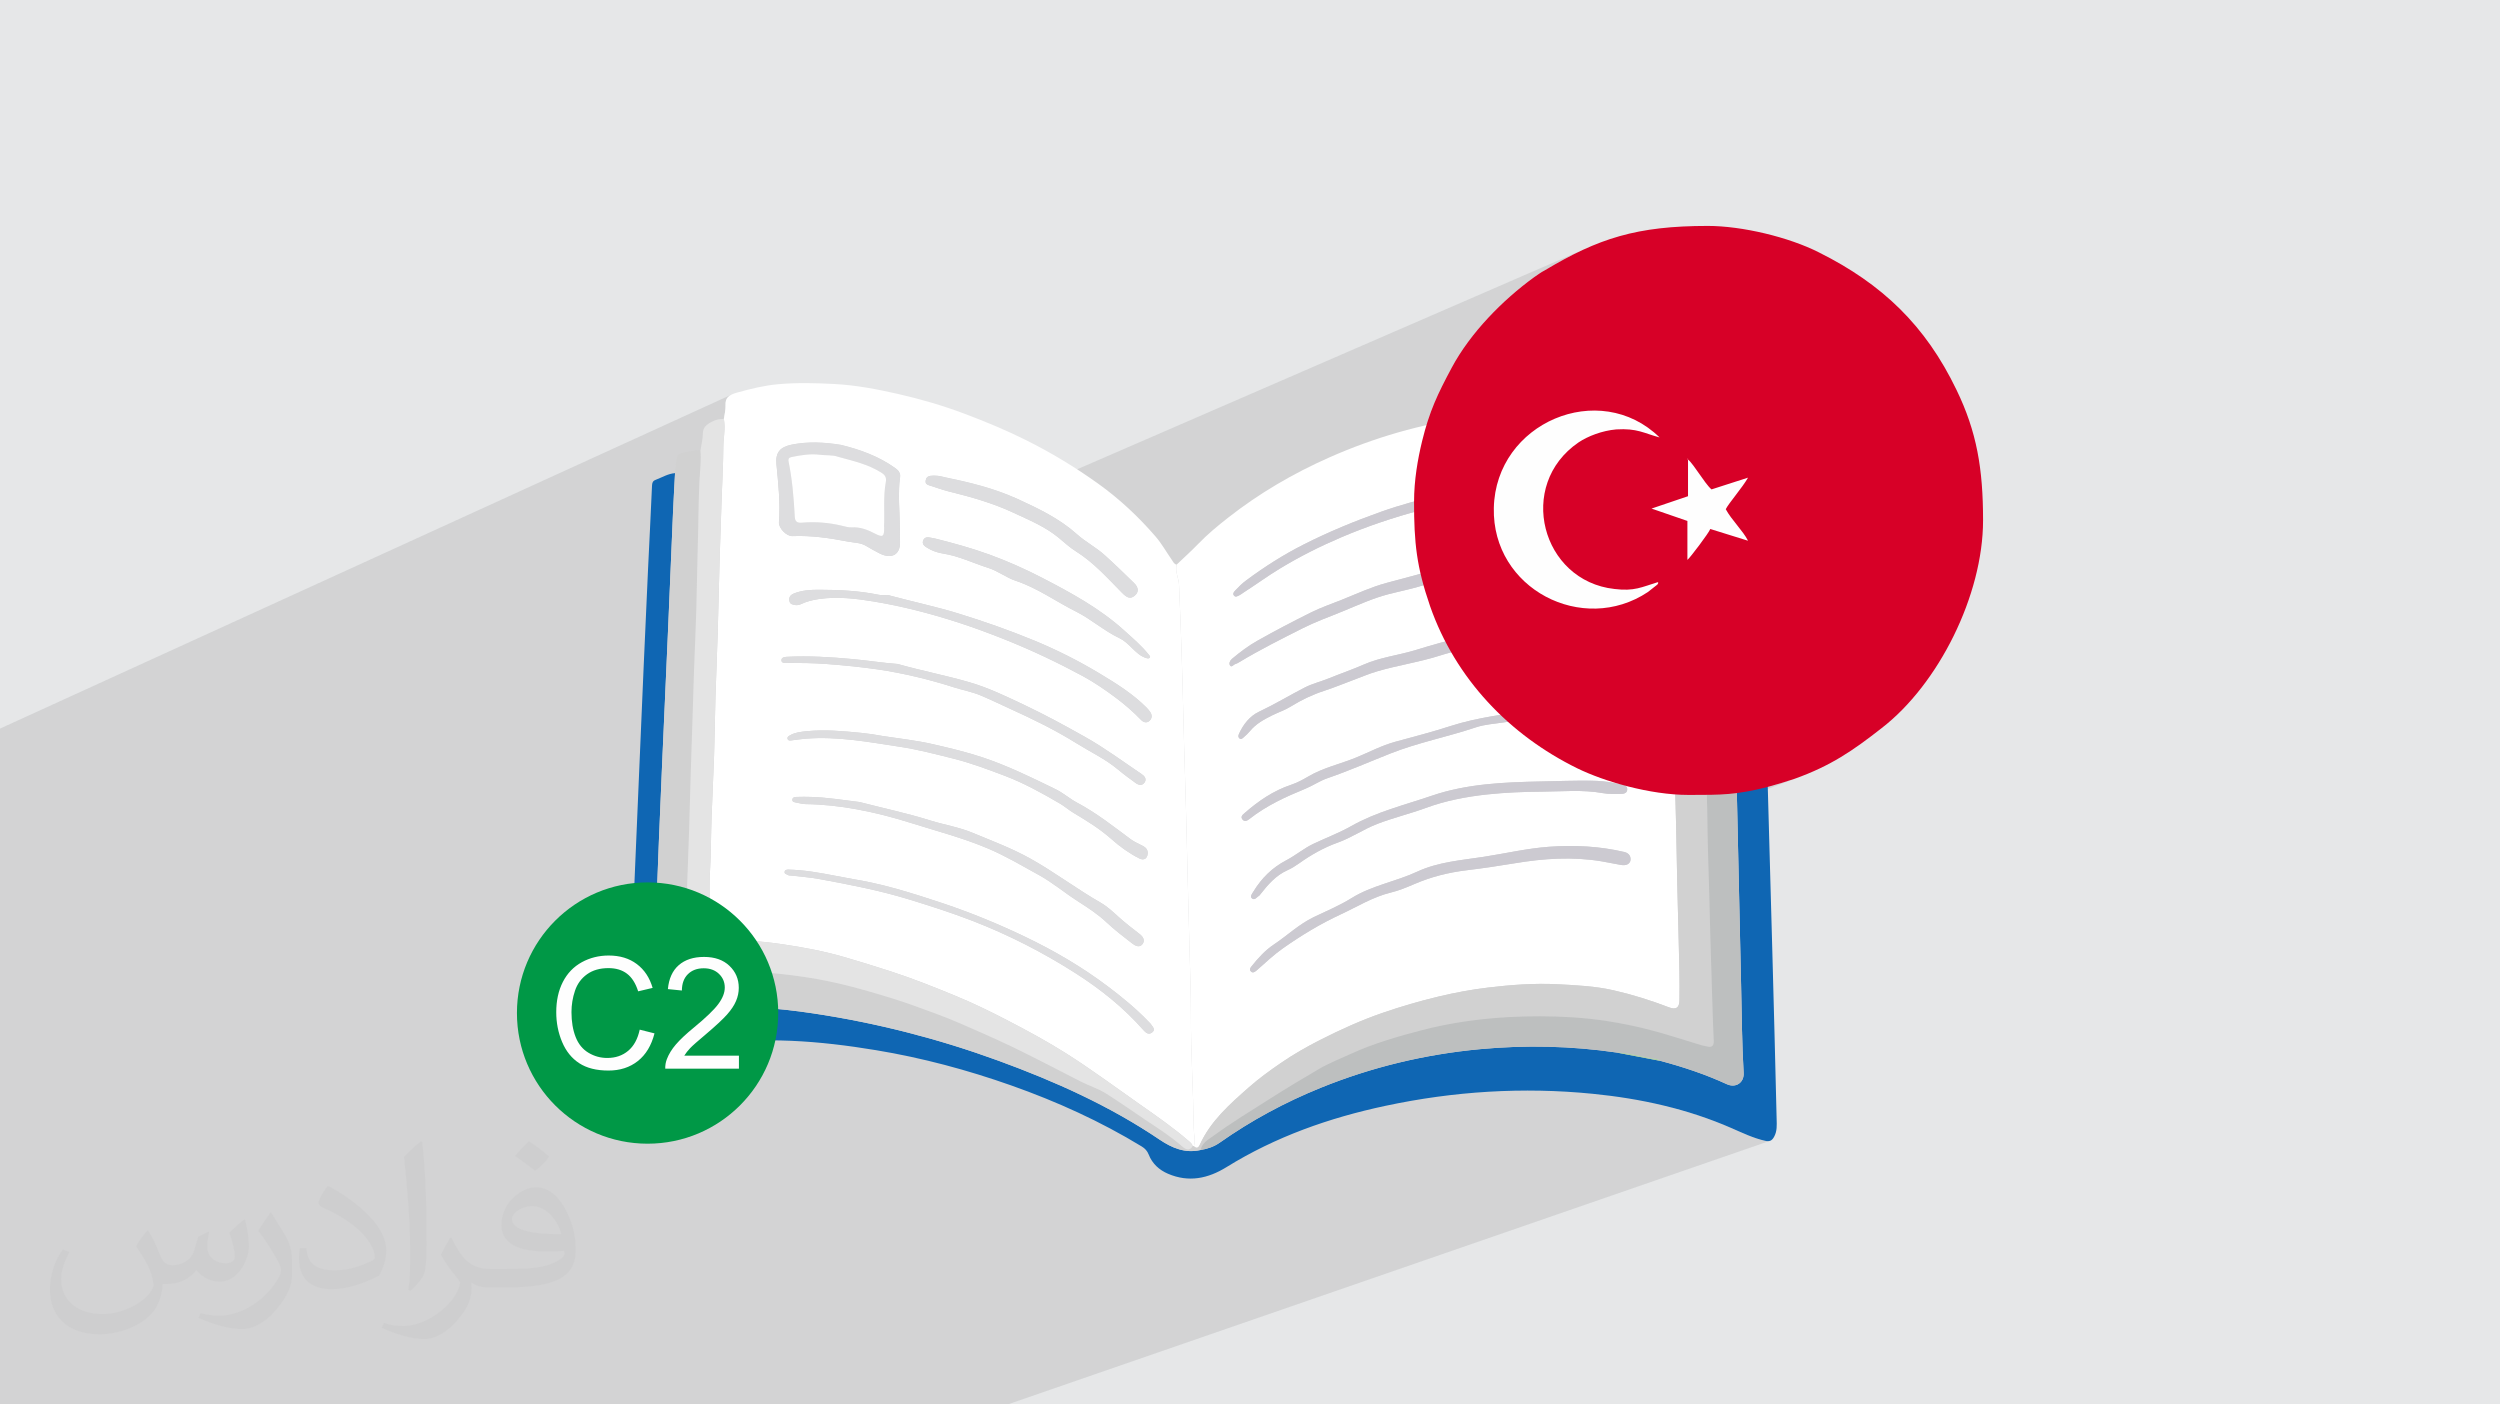
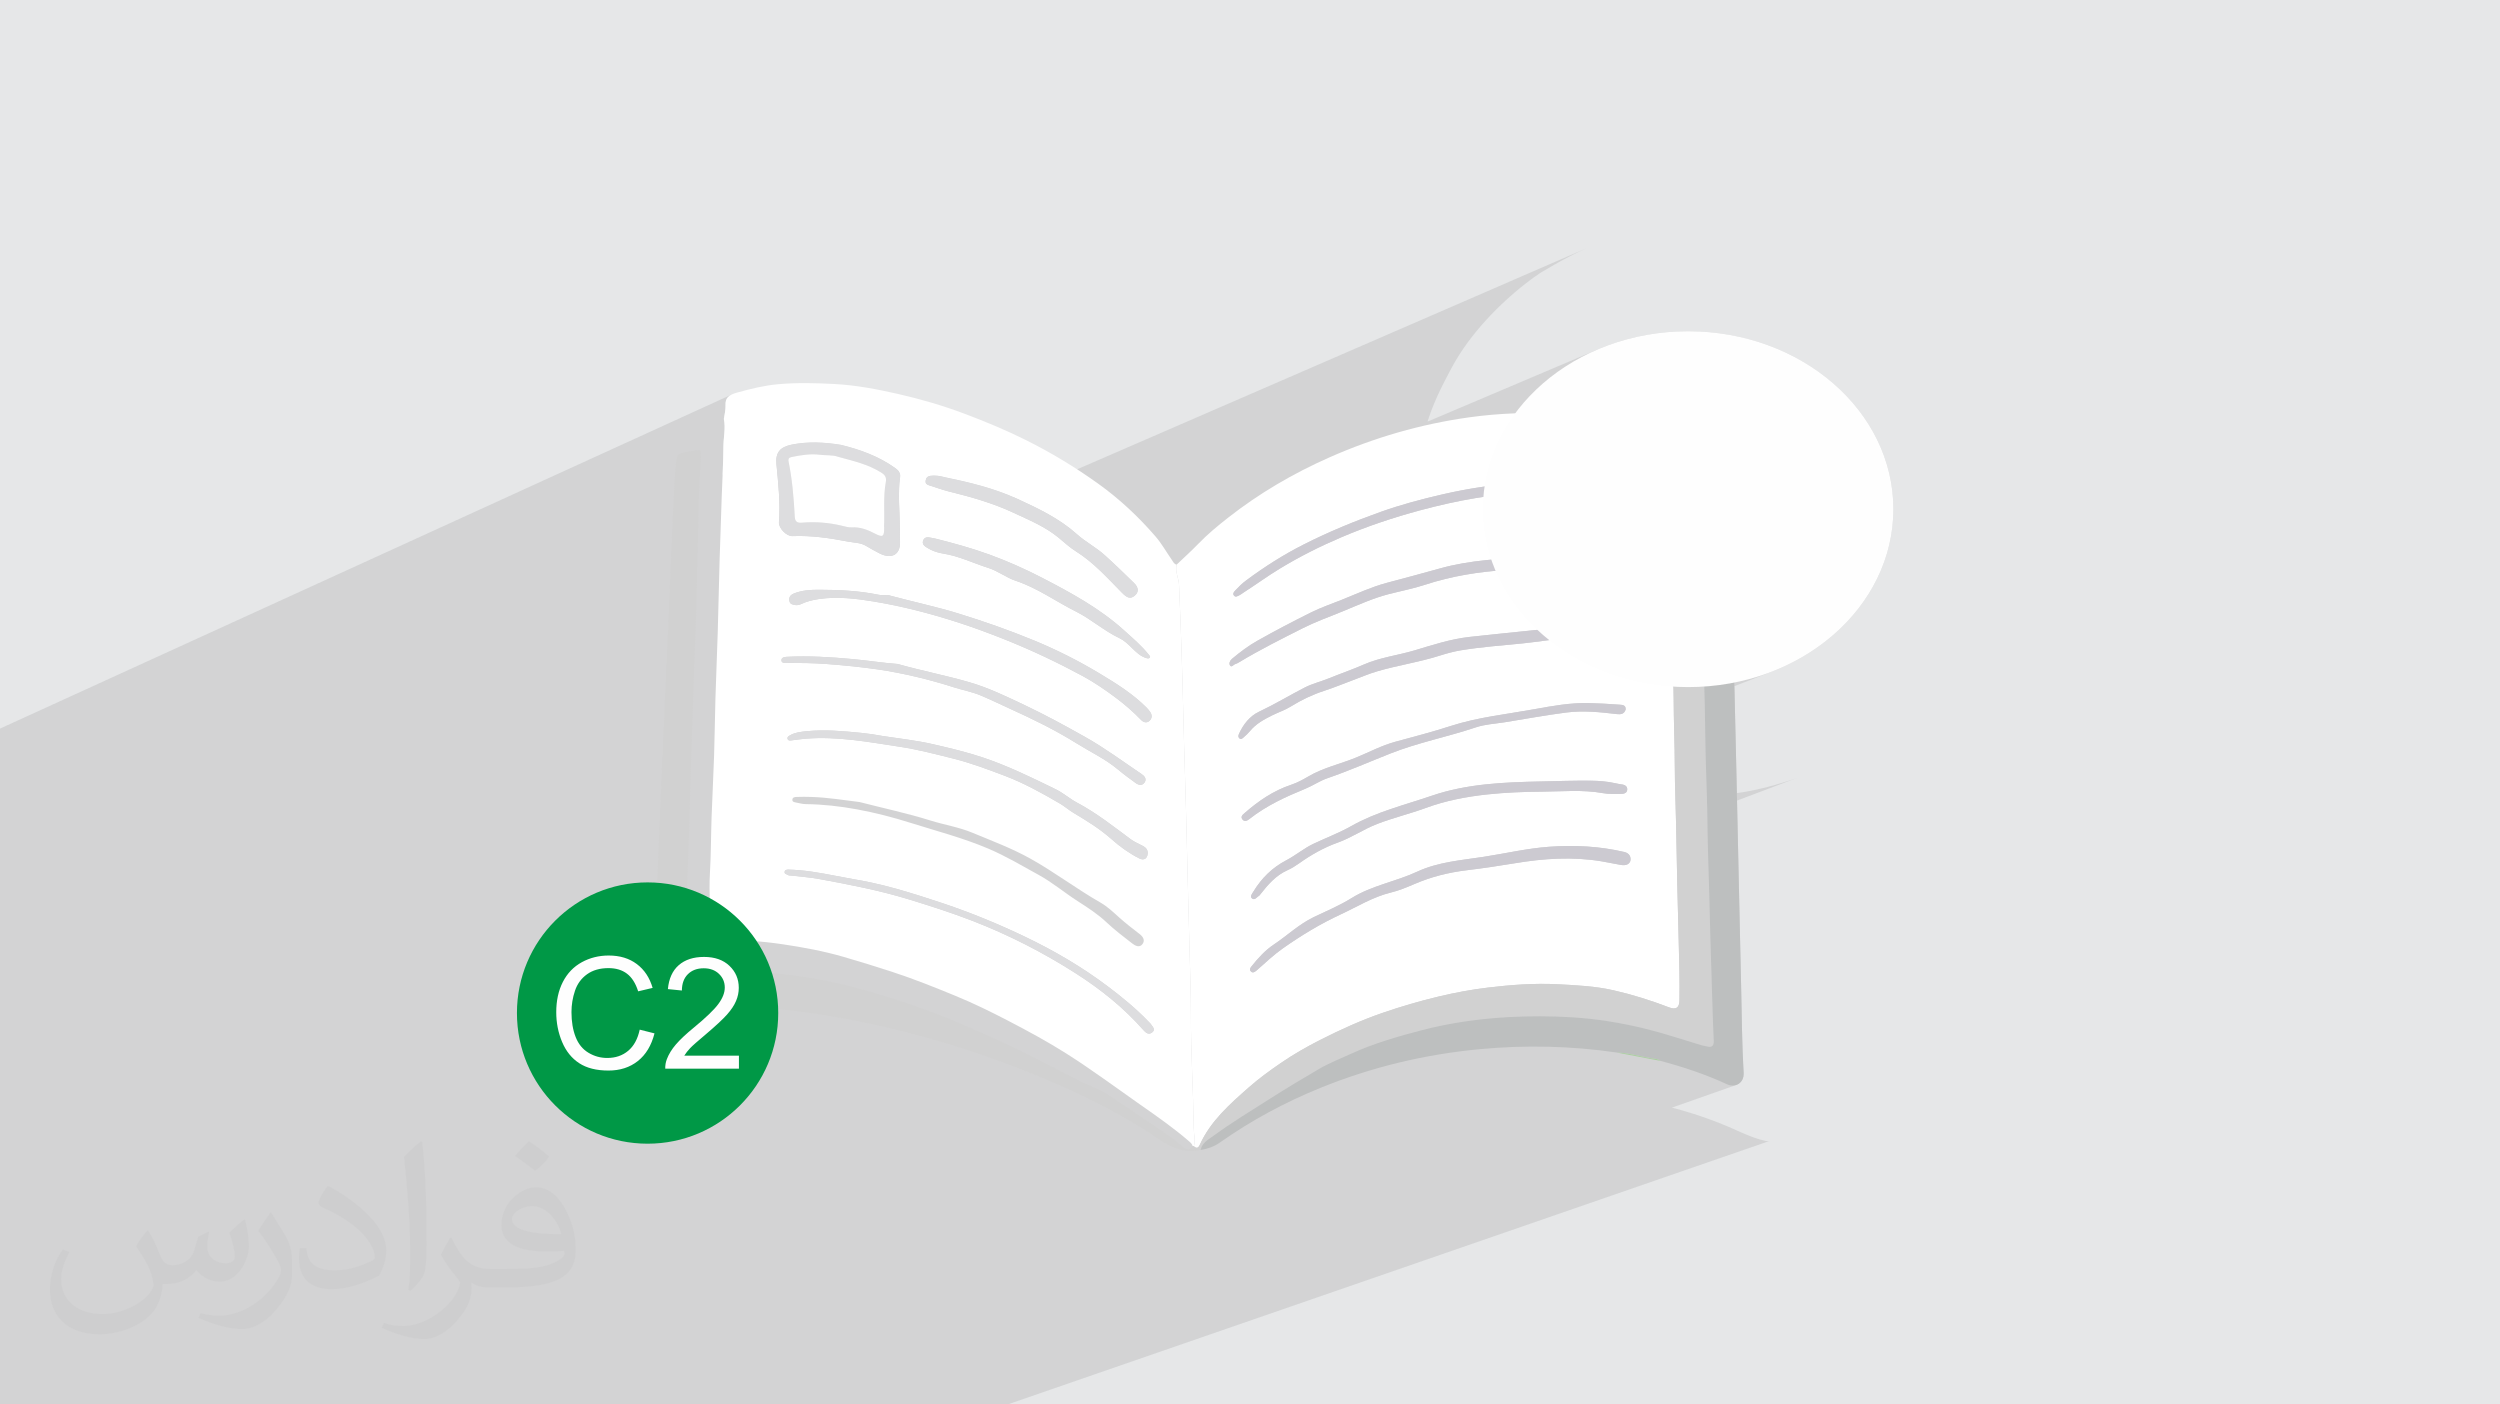
<svg xmlns="http://www.w3.org/2000/svg" xml:space="preserve" width="94.192mm" height="52.917mm" version="1.1" style="shape-rendering:geometricPrecision; text-rendering:geometricPrecision; image-rendering:optimizeQuality; fill-rule:evenodd; clip-rule:evenodd" viewBox="0 0 9404.92 5283.66">
  <defs>
    <style type="text/css">
   
    .fil13 {fill:#009846}
    .fil12 {fill:#D70027}
    .fil0 {fill:#E6E7E8}
    .fil11 {fill:#FEFEFE}
    .fil14 {fill:#FEFEFE;fill-rule:nonzero}
    .fil4 {fill:#0F66B3;fill-rule:nonzero}
    .fil10 {fill:#AACFA0;fill-rule:nonzero}
    .fil6 {fill:#BDBFBF;fill-rule:nonzero}
    .fil8 {fill:#CCCAD1;fill-rule:nonzero}
    .fil5 {fill:#D1D1D1;fill-rule:nonzero}
    .fil9 {fill:#DDDDDF;fill-rule:nonzero}
    .fil7 {fill:#E4E4E4;fill-rule:nonzero}
    .fil3 {fill:white;fill-rule:nonzero}
    .fil2 {fill:#373435;fill-opacity:0.031}
    .fil1 {fill:#2B2A29;fill-opacity:0.102}
   
  </style>
  </defs>
  <g id="Layer_x0020_1">
    <polygon class="fil0" points="-0,0 9404.92,0 9404.92,5283.66 -0,5283.66 " />
    <polygon class="fil1" points="241.51,5283.66 240.5,5283.66 207.07,5283.66 190.56,5283.66 187.83,5283.66 186.33,5283.66 183.64,5283.66 181.36,5283.66 176.59,5283.66 141.7,5283.66 132.05,5283.66 102.3,5283.66 98.94,5283.66 93.97,5283.66 90.88,5283.66 88.72,5283.66 84.09,5283.66 79.82,5283.66 57.92,5283.66 44.1,5283.66 26.63,5283.66 23.95,5283.66 14.13,5283.66 -0,5283.66 -0,5276.99 -0,5274.11 -0,5272.59 -0,5239.59 -0,5220.35 -0,5212.31 -0,5209.38 -0,5202.88 -0,5197.53 -0,5195.51 -0,5183.15 -0,5179.76 -0,5178.44 -0,5171.07 -0,5149.76 -0,5142.19 -0,5140.38 -0,5138.78 -0,5123.07 -0,5122.81 -0,5115.11 -0,5112.02 -0,5101.01 -0,5089.68 -0,5089.18 -0,5079.67 -0,5079.33 -0,5063.75 -0,5058.83 -0,5058.57 -0,5055.52 -0,5054.92 -0,5031.48 -0,5031.05 -0,5015.8 -0,5009.77 -0,4989.84 -0,4987.66 -0,4980.86 -0,4975.13 -0,4974.04 -0,4966.65 -0,4952.75 -0,4951.03 -0,4946.75 -0,4943.16 -0,4942.71 -0,4938.93 -0,4935.26 -0,4933.08 -0,4931.12 -0,4926.85 -0,4923.74 -0,4923.58 -0,4922.96 -0,4918.69 -0,4913.07 -0,4904.9 -0,4903.97 -0,4899.71 -0,4898.39 -0,4897.99 -0,4897.86 -0,4892.04 -0,4886.38 -0,4881 -0,4877.74 -0,4875.68 -0,4872.66 -0,4872.38 -0,4871.84 -0,4867.56 -0,4867.32 -0,4867.27 -0,4866.38 -0,4864.02 -0,4863.31 -0,4861.62 -0,4856.38 -0,4845.01 -0,4842.46 -0,4827.93 -0,4819.97 -0,4819.48 -0,4815.43 -0,4815.4 -0,4809.73 -0,4808.16 -0,4789.61 -0,4781.95 -0,4774.79 -0,4751.92 -0,4749.36 -0,4748.59 -0,4729.3 -0,4720.45 -0,4714.69 -0,4712.78 -0,4711.19 -0,4704.47 -0,4699.25 -0,4694.81 -0,4693.07 -0,4683.4 -0,4677.19 -0,4675.43 -0,4674.32 -0,4671.7 -0,4670.05 -0,4669.42 -0,4655.35 -0,4655 -0,4653.27 -0,4652.94 -0,4650.19 -0,4649.81 -0,4647.6 -0,4642.9 -0,4640.37 -0,4638.56 -0,4634.78 -0,4628.33 -0,4622.19 -0,4621.5 -0,4618.05 -0,4613.57 -0,4612.38 -0,4609.2 -0,4606.37 -0,4606.16 -0,4604.98 -0,4600.73 -0,4593.16 -0,4590.62 -0,4588.39 -0,4586.35 -0,4578.55 -0,4577.98 -0,4572.8 -0,4572.73 -0,4572.36 -0,4572.24 -0,4571.36 -0,4569.52 -0,4568.64 -0,4567.09 -0,4554.94 -0,4546.09 -0,4533.57 -0,4531.39 -0,4524.32 -0,4510.73 -0,4507.15 -0,4506.61 -0,4495.1 -0,4491.41 -0,4478.57 -0,4475.5 -0,4472.49 -0,4470.66 -0,4469.87 -0,4467.68 -0,4453.51 -0,4447.09 -0,4445.53 -0,4441.4 -0,4439.8 -0,4437.87 -0,4436.49 -0,4424.63 -0,4408.9 -0,4401.04 -0,4398.84 -0,4398.6 -0,4397.43 -0,4376.56 -0,4371.44 -0,4369.57 -0,4369.23 -0,4368.9 -0,4365.36 -0,4359.47 -0,4353.06 -0,4344.37 -0,4344.32 -0,4338.13 -0,4335.47 -0,4333.48 -0,4330.5 -0,4330.41 -0,4330.34 -0,4329.14 -0,4308.17 -0,4303.2 -0,4284.74 -0,4283.57 -0,4262.64 -0,4260.92 -0,4259.52 -0,4258.4 -0,4249.95 -0,4249.06 -0,4247.81 -0,4243.02 -0,4237.62 -0,4235.3 -0,4235.2 -0,4229.08 -0,4198.39 -0,4196.12 -0,4184.64 -0,4176.28 -0,4175.72 -0,4172.52 -0,4150.57 -0,4145.97 -0,4143.07 -0,4132.84 -0,4132.77 -0,4124.4 -0,4124.35 -0,4121.66 -0,4109.88 -0,4107.47 -0,4105.43 -0,4095.01 -0,4091.03 -0,4090.45 -0,4057.69 -0,4041.6 -0,4033.22 -0,4031.09 -0,4029.08 -0,4023.9 -0,4013.74 -0,4006.07 -0,3987.74 -0,3986.67 -0,3973.05 -0,3947.47 -0,3933.75 -0,3924.77 -0,3924.53 -0,3920.76 -0,3902.79 -0,3864.59 -0,3852.2 -0,3845.36 -0,3845.15 -0,3842.42 -0,3841.47 -0,3839.8 -0,3822.61 -0,3776.6 -0,3743.05 -0,3737.63 -0,3734.68 -0,3722.23 -0,3685.3 -0,3680.01 -0,3658.44 -0,3651.52 -0,3576.08 -0,3575.98 -0,3555.24 -0,3553.59 -0,3550.34 -0,3547.95 -0,3545.4 -0,3544.56 -0,3541.38 -0,3537.32 -0,3535.95 -0,3533.45 -0,3528.71 -0,3524.34 -0,3510.69 -0,3464.92 -0,3461.91 -0,3454.41 -0,3435.36 -0,3434.82 -0,3432.62 -0,3354.68 -0,3328.78 -0,3327.87 -0,3295.55 -0,3287.09 -0,3283.92 -0,3250.35 -0,3243.35 -0,3220.1 -0,3219.76 -0,3123.51 -0,3088.62 -0,3086.67 -0,3081.55 -0,3063.1 -0,3052.47 -0,3051.63 -0,3009.63 -0,3006.23 -0,2992.02 -0,2933.72 -0,2925.83 -0,2918.64 -0,2909.15 -0,2886.62 -0,2879.75 -0,2865.48 -0,2829.94 -0,2813.58 -0,2804.08 -0,2767.98 -0,2740.92 2752.29,1484.3 2744.66,1488.75 2738.64,1493.86 2734.18,1499.81 2731.19,1506.71 2729.6,1514.72 2729.36,1523.96 2729.41,1530.66 2729.06,1537.26 2728.4,1543.79 2727.49,1550.25 2726.43,1556.69 2725.29,1563.11 2724.16,1569.53 2723.11,1575.98 2725.1,1588.98 2725.9,1601.97 2725.78,1614.95 2725.04,1627.92 2723.96,1640.88 2722.8,1653.85 2721.86,1666.82 2721.42,1679.79 2721.3,1691.59 2721.1,1703.38 2720.85,1715.18 2720.54,1726.98 2720.18,1738.78 2719.78,1750.57 2719.34,1762.36 2718.88,1774.16 2718.41,1785.82 2950.75,1681.5 2963.79,1676.3 2979.29,1672.39 2990.64,1670.32 3001.99,1668.58 3013.34,1667.18 3024.71,1666.08 3036.09,1665.28 3047.5,1664.78 3058.93,1664.56 3070.39,1664.62 3081.89,1664.93 3093.44,1665.5 3105.02,1666.31 3116.66,1667.35 3128.36,1668.6 3140.13,1670.07 3151.95,1671.73 3163.85,1673.59 3177.19,1676.92 3190.52,1680.48 3203.82,1684.25 3217.08,1688.26 3230.29,1692.54 3243.44,1697.09 3256.52,1701.93 3269.51,1707.1 3282.4,1712.58 3295.19,1718.4 3307.85,1724.59 3320.38,1731.15 3332.76,1738.11 3344.99,1745.48 3357.05,1753.28 3368.92,1761.52 3373.03,1764.73 3376.74,1768.16 3379.95,1771.84 3382.61,1775.76 3384.64,1779.95 3385.96,1784.41 3386.52,1789.15 3386.24,1794.19 3384.74,1806.43 3383.59,1818.65 3382.76,1830.88 3382.34,1840.65 3492.95,1792.02 3496.15,1790.8 3499.72,1790.04 3506.3,1789.34 3512.89,1789.07 3519.49,1789.2 3526.11,1789.71 3532.79,1790.57 3539.53,1791.77 3546.35,1793.27 3553.26,1795.05 3570.59,1798.65 3587.96,1802.35 3605.32,1806.19 3622.68,1810.16 3640.02,1814.29 3657.33,1818.62 3674.62,1823.15 3691.83,1827.89 3708.99,1832.9 3726.08,1838.16 3743.08,1843.7 3759.98,1849.55 3776.77,1855.72 3793.44,1862.24 3809.97,1869.12 3811.67,1869.87 5971.58,932.36 5954.31,940.18 5936.94,948.39 5919.48,957.01 5901.87,966.03 5884.09,975.46 5866.1,985.31 5847.87,995.58 5829.36,1006.28 5810.55,1017.4 5805.42,1020.12 5800.45,1023.03 5795.59,1026.11 5790.78,1029.32 5785.97,1032.65 5781.12,1036.04 5776.15,1039.51 5771,1042.99 5759.87,1051.17 5748.74,1059.57 5737.61,1068.16 5726.5,1076.96 5715.42,1085.96 5704.36,1095.15 5693.36,1104.52 5682.41,1114.07 5671.52,1123.8 5660.71,1133.69 5649.98,1143.75 5639.35,1153.95 5628.82,1164.32 5618.4,1174.83 5608.11,1185.49 5597.96,1196.27 5587.94,1207.18 5578.08,1218.23 5568.38,1229.38 5558.84,1240.65 5549.5,1252.03 5540.35,1263.51 5531.4,1275.09 5522.66,1286.75 5514.14,1298.5 5505.85,1310.34 5497.82,1322.24 5490.02,1334.22 5482.49,1346.25 5475.22,1358.34 5468.24,1370.5 5461.55,1382.69 5451.79,1401.03 5442.53,1418.63 5433.76,1435.63 5425.45,1452.13 5417.56,1468.28 5410.06,1484.2 5402.92,1500.04 5396.11,1515.91 5389.6,1531.93 5383.36,1548.26 5377.36,1565 5371.57,1582.29 5370.39,1586.06 6015.98,1312.15 6050.18,1298.75 6085.24,1286.77 6121.11,1276.25 6157.75,1267.22 6195.1,1259.75 6233.12,1253.86 6271.76,1249.61 6310.98,1247.02 6350.71,1246.15 6390.44,1247.02 6429.65,1249.61 6468.28,1253.86 6506.3,1259.75 6543.65,1267.22 6580.29,1276.25 6616.16,1286.77 6651.22,1298.75 6685.43,1312.15 6718.72,1326.94 6751.05,1343.06 6782.37,1360.47 6812.64,1379.13 6841.8,1399 6869.82,1420.04 6896.64,1442.2 6922.2,1465.44 6946.46,1489.73 6969.39,1515.02 6990.91,1541.26 7011,1568.42 7029.58,1596.44 7046.63,1625.3 7062.1,1654.95 7075.92,1685.35 7088.06,1716.44 7098.46,1748.2 7107.08,1780.59 7113.87,1813.55 7118.78,1847.04 7121.76,1881.04 7122.77,1915.48 7121.76,1949.93 7118.78,1983.92 7113.87,2017.42 7107.08,2050.38 7098.46,2082.76 7088.06,2114.52 7075.92,2145.62 7062.1,2176.02 7046.63,2205.66 7029.58,2234.52 7011,2262.55 6990.91,2289.7 6969.39,2315.95 6946.46,2341.24 6922.2,2365.52 6896.64,2388.76 6869.82,2410.93 6841.8,2431.97 6812.64,2451.84 6782.37,2470.5 6751.05,2487.9 6718.72,2504.02 6685.43,2518.81 6651.22,2532.21 6524.67,2581.35 6524.99,2594.07 6525.44,2612.44 6525.89,2630.82 6526.33,2649.19 6526.77,2667.56 6527.2,2685.92 6527.63,2704.3 6528.06,2722.67 6528.49,2741.04 6528.91,2759.41 6529.34,2777.78 6529.75,2796.16 6530.17,2814.53 6530.59,2832.89 6531.01,2851.26 6531.44,2869.64 6531.86,2888.01 6532.45,2913.53 6533.03,2939.05 6533.61,2964.57 6534.03,2983.44 6536.87,2983.1 6553.82,2980.66 6571.31,2977.73 6589.54,2974.27 6608.69,2970.22 6628.94,2965.56 6650.49,2960.24 6663.38,2956.74 6675.93,2953.22 6688.27,2949.64 6700.52,2945.99 6712.75,2942.22 6725.09,2938.31 6737.65,2934.25 6750.54,2929.99 6763.25,2925.38 6775.66,2920.72 6534.66,3011.77 6534.75,3015.61 6535.32,3041.13 6535.88,3066.65 6536.43,3092.17 6536.99,3117.69 6537.54,3143.21 6538.1,3168.73 6538.65,3194.25 6539.2,3219.78 6539.75,3245.3 6540.3,3270.81 6540.85,3296.33 6541.4,3321.85 6541.95,3347.37 6542.5,3372.89 6543.05,3398.42 6543.6,3423.94 6544.16,3449.46 6544.72,3474.97 6545.28,3500.49 6545.85,3526.01 6546.42,3551.53 6546.99,3577.05 6547.57,3602.58 6548.15,3628.1 6548.74,3653.61 6549.32,3679.13 6549.92,3704.65 6550.16,3715.02 6550.38,3725.38 6550.6,3735.74 6550.81,3746.11 6551.02,3756.47 6551.21,3766.84 6551.41,3777.2 6551.6,3787.57 6551.8,3797.93 6551.99,3808.29 6552.19,3818.67 6552.39,3829.03 6552.59,3839.4 6552.8,3849.76 6553.02,3860.13 6553.26,3870.49 6553.5,3880.85 6553.75,3891.22 6554.02,3901.58 6554.3,3911.95 6554.61,3922.31 6554.93,3932.67 6555.27,3943.03 6555.63,3953.39 6556,3963.76 6556.41,3974.11 6556.84,3984.48 6557.31,3994.83 6557.8,4005.19 6558.32,4015.55 6558.87,4025.91 6559.46,4036.26 6558.73,4049.3 6555.19,4060.6 6549.2,4069.94 6541.18,4077.06 6531.48,4081.73 6289.8,4166.79 6290.88,4167.07 6307.14,4171.41 6323.37,4175.94 6339.55,4180.62 6355.69,4185.48 6371.78,4190.53 6387.84,4195.74 6403.84,4201.14 6419.81,4206.72 6435.73,4212.49 6451.59,4218.45 6467.41,4224.6 6483.18,4230.94 6498.91,4237.48 6514.59,4244.22 6522.32,4247.62 6530.03,4251.03 6537.74,4254.46 6545.46,4257.86 6553.19,4261.24 6560.93,4264.56 6568.7,4267.84 6576.49,4271.02 6584.33,4274.12 6592.21,4277.1 6600.14,4279.97 6608.13,4282.68 6616.18,4285.23 6624.3,4287.61 6632.5,4289.8 6640.79,4291.77 6646.65,4292.78 6651.84,4293 6656.47,4292.42 6660.61,4291 3790.15,5283.66 3773.77,5283.66 3529.2,5283.66 3116.55,5283.66 3076.19,5283.66 3023.98,5283.66 2706.46,5283.66 2658.35,5283.66 2641.48,5283.66 2621.66,5283.66 2615.64,5283.66 2609.28,5283.66 2565.47,5283.66 2391.62,5283.66 2301.12,5283.66 2263,5283.66 2175.05,5283.66 2172.9,5283.66 2162.05,5283.66 2142.42,5283.66 2113.09,5283.66 2104.93,5283.66 2046.79,5283.66 2000.24,5283.66 1905.08,5283.66 1895.01,5283.66 1893.05,5283.66 1884.77,5283.66 1881.11,5283.66 1850.99,5283.66 1837.13,5283.66 1832.12,5283.66 1824.93,5283.66 1824.92,5283.66 1818.83,5283.66 1796.61,5283.66 1794.03,5283.66 1790.29,5283.66 1766.38,5283.66 1746.12,5283.66 1708.87,5283.66 1705.49,5283.66 1690.46,5283.66 1651.29,5283.66 1644.57,5283.66 1640.84,5283.66 1640.06,5283.66 1634.97,5283.66 1576.37,5283.66 1552.82,5283.66 1526.61,5283.66 1516.44,5283.66 1493.61,5283.66 1486.07,5283.66 1456.13,5283.66 1397.57,5283.66 1348.16,5283.66 1339.49,5283.66 1264.55,5283.66 1260.78,5283.66 1256.97,5283.66 1241.93,5283.66 1224.25,5283.66 1223.25,5283.66 1020.22,5283.66 823.25,5283.66 715.14,5283.66 699.81,5283.66 696.07,5283.66 622.35,5283.66 619.83,5283.66 619.58,5283.66 617.29,5283.66 603.41,5283.66 598.19,5283.66 594.49,5283.66 535.78,5283.66 533.28,5283.66 521.61,5283.66 521.12,5283.66 519.72,5283.66 513.7,5283.66 504.08,5283.66 424.51,5283.66 420.73,5283.66 409.11,5283.66 408.93,5283.66 364.09,5283.66 347.93,5283.66 337.29,5283.66 322.19,5283.66 318.22,5283.66 311.53,5283.66 308.14,5283.66 262.52,5283.66 248.2,5283.66 " />
    <path class="fil2" d="M557.14 4629.28c17.95,27.21 29.6,53.36 40.96,82.43 8.45,16.91 12.93,48.09 52.57,48.09 11.61,0 28.28,-3.42 43.06,-11.61 16.63,-8.73 29.32,-21.94 35.94,-42l15.85 -53.36 38.57 -19.02 2.64 2.64c-5.27,20.09 -6.59,39.36 -6.59,54.43 0,44.63 38.57,61.56 69.22,61.56 17.95,0 34.09,-8.73 34.09,-25.11 0,-21.13 -8.98,-57.06 -20.62,-89.29 17.95,-17.95 35.94,-35.94 56.53,-50.47l3.17 1.6c8.98,38.04 14,75.56 14,100.66 0,24.57 -10.83,51.79 -19.81,69.49 -18.49,34.87 -51.25,62.62 -90.87,62.62 -30.1,0 -63.65,-15.07 -86.66,-43.06l-1.32 0c-21.66,26.96 -55.22,51.25 -108.86,51.25l-16.63 0c-2.64,35.41 -10.29,60.49 -21.94,82.95 -31.95,62.34 -126.81,106.47 -216.1,106.47 -124.17,0 -186.51,-71.59 -186.51,-166.96 0,-58.91 19.27,-113.6 48.88,-152.42l24.29 10.04c-18.49,35.41 -30.91,68.68 -30.91,101.45 0,89.29 72.66,131.83 156.4,131.83 77.68,0 173.83,-49.41 191.28,-106.72 -6.59,-62.62 -30.1,-91.93 -66.04,-148.99 10.83,-19.02 24.83,-38.04 42.28,-58.38l3.17 0 0 0 0 0 -0.02 -0.09zm1432.14 -336.04c26.15,16.39 51.79,35.66 76.87,57.85 -14,19.81 -31.45,37.79 -53.11,53.64 -25.11,-20.34 -50.19,-37.79 -75.84,-56.27 17.42,-19.55 34.62,-38.29 52.04,-55.22l0 0 0 0 0 0 0 0 0 0 0.03 0zm13.47 244.11c-42.28,0 -76.87,27.75 -76.87,48.34 0,44.13 84.53,57.85 185.72,57.31 -12.68,-51.79 -57.06,-105.68 -108.86,-105.68l0.01 0.03zm-94.86 236.19c54.96,0 103.04,-1.6 139.74,-10.83 40.96,-10.29 75.56,-30.91 75.56,-45.17 0,-3.7 0,-8.19 -1.32,-11.89 -22.98,2.11 -49.41,2.11 -72.38,2.11 -74.49,0 -131.55,-16.91 -154.02,-58.66 -5.55,-11.61 -9.51,-24.57 -9.51,-39.36 0,-40.43 17.42,-79.79 48.09,-107 25.61,-22.45 53.89,-36.44 82.67,-36.44 52.04,0 93.51,41.75 122.57,107.54 15.85,35.94 26.68,77.4 26.68,129.72 0,34.87 -9.51,64.19 -31.17,85.85 -40.43,39.11 -114.92,53.89 -229.04,53.89l-51.79 0 0 0 -13.47 0c-28.28,0 -48.62,-5.02 -64.72,-17.42l-2.64 0c0.79,6.59 1.32,12.93 1.32,19.02 0,25.61 -8.45,58.38 -25.61,84.53 -50.72,75.3 -105.68,108.04 -153.24,108.04 -48.09,0 -107,-18.49 -160.11,-42.54l9.51 -18.49c17.17,7.13 40.96,11.89 73.7,11.89 85.85,0 198.66,-82.43 212.66,-163 -3.17,-6.59 -8.98,-15.32 -17.17,-24.57 -25.11,-29.85 -40.96,-54.68 -55.75,-80.83 12.68,-25.11 24.29,-45.17 35.13,-63.4l4.49 -0.53c36.72,74.77 69.99,117.55 144.23,117.55l11.61 0 0 0 53.89 0 0 0 0 0 0 0 0 0 0 0 0.09 0.01zm-371.98 79c6.34,-34.34 6.87,-72.91 6.87,-108.86l0 -53.36c0,-99.6 -12.68,-244.36 -22.98,-338.68 17.95,-19.27 43.06,-42 62.87,-57.31l5.81 1.6c13.47,118.62 16.63,256 16.63,383.06 0,33.3 -1.32,65.79 -4.49,89.55 -1.85,30.1 -19.27,52.83 -56.53,87.7l-8.19 -3.7zm-382.8 -157.19c1.85,46.77 24.83,83.49 105.15,83.49 49.93,0 92.19,-12.93 138.96,-35.13 8.45,-3.7 12.93,-8.73 12.93,-12.93 0,-29.32 -22.45,-68.15 -60.23,-103.55 -36.72,-33.3 -85.34,-62.62 -130.76,-82.18 -15.6,-6.59 -20.62,-13.47 -20.62,-20.09 0,-13.47 17.95,-41.75 32.77,-62.09l5.02 -0.53c52.04,27.21 110.17,67.64 153.24,112.53 39.11,41.47 63.4,83.49 63.4,129.19 0,33.81 -10.29,65.51 -26.96,95.11 -57.06,28.79 -117.83,50.72 -178.06,50.72 -73.17,0 -123.1,-34.34 -123.1,-114.92 0,-8.73 0,-22.19 3.17,-39.64l25.11 0 0 0 0 0 0 0 0 0 0 0 -0.02 0zm-132.37 -132.9l45.45 73.45c16.63,27.21 32.23,56.81 32.23,103.55l0 59.7c0,48.34 -30.91,100.13 -80.83,151.38 -39.11,34.62 -73.7,49.41 -105.68,49.41 -47.55,0 -101.98,-14.79 -164.85,-41.75l7.13 -18.49c19.81,5.27 42.79,9.77 71.06,9.77 90.36,-0.53 182.8,-66.57 225.08,-147.15 5.02,-9.26 6.87,-17.95 6.87,-24.04 0,-9.26 -5.02,-19.55 -8.98,-28.79 -22.98,-43.31 -48.62,-82.95 -76.87,-119.68 14.79,-23.25 29.6,-45.7 45.7,-67.9l3.7 0.53 0 0 0 0 0 0 0 0 0 0 -0.02 0.01z" />
    <g id="_1550821947472">
      <g>
        <path class="fil3" d="M4426.42 2124.18c27.39,-26.18 55.68,-51.51 81.96,-78.76 34.43,-35.72 72.58,-67.16 111.34,-97.59 117.32,-92.12 245.45,-166.93 381.65,-227.2 168.08,-74.36 343.46,-125.22 525.52,-150.61 112.25,-15.67 225.26,-19.41 338.8,-13.97 91.02,4.35 180,20.01 268.68,38.5 32.59,6.8 64.4,17.59 96.28,27.48 19.17,5.95 44.15,44.02 43.53,65.24 -0.33,10.8 0.54,21.24 3.63,31.54 -2.01,20.39 -6.07,40.83 -5.63,61.17 1.6,74.98 4.59,149.93 7.24,224.89 2.17,61.43 5.21,122.82 6.74,184.26 2.56,102.36 4.08,204.72 6.31,307.08 0.96,44.01 3.67,88 3.74,132 0.14,86.42 4.17,172.75 4.31,259.21 0.11,71.96 3.67,144.02 4.92,216.08 2.56,147.22 5.62,294.42 9.84,441.6 2.08,72.78 3.89,145.51 2.78,218.32 -0.44,28.18 -13.35,36.16 -39.58,26.1 -68.1,-26.09 -137.65,-48 -208.69,-64.12 -69.1,-15.68 -139.72,-19.09 -210.46,-22.69 -88.47,-4.5 -176.16,2.27 -263.45,12.75 -61.7,7.42 -123.03,18.95 -183.84,33.45 -71.13,16.96 -140.99,37.39 -210.02,61.16 -81.41,28.03 -159.54,63.4 -236.22,102.43 -50.9,25.91 -100.57,54.35 -147.33,86.46 -41.19,28.29 -82.01,57.86 -119.86,91.18 -72.14,63.51 -144.23,126.7 -185.13,216.67 -5.53,12.19 -12.11,14.83 -22.22,5.28 6.53,-22.75 -0.18,-45.35 -0.47,-68.03 -1.83,-141.87 -10.9,-283.51 -10.62,-425.51 0.17,-87.14 -3.54,-174.43 -5.64,-261.63 -3.14,-130.5 -7.07,-260.99 -9.91,-391.52 -3.48,-160.84 -9.49,-321.62 -13.18,-482.45 -3.69,-160.91 -8.97,-321.73 -15.98,-482.53 -1.13,-25.83 -15.47,-49.78 -9.06,-76.25zm1662.98 267.38l0 0c1.28,-15.11 -5.35,-22.65 -18.71,-25.18 -50.94,-9.72 -102.22,-15.65 -154.11,-10.63 -58.94,5.69 -117.82,12.06 -176.73,18.18 -70.32,7.31 -140.7,14.31 -210.97,22.09 -70.88,7.85 -138.5,29.96 -206.29,50.35 -63.48,19.1 -130.06,26.47 -191.51,53.38 -43.12,18.89 -87.83,34.21 -131.47,51.96 -30.33,12.35 -62.44,19.93 -91.75,34.97 -57.44,29.47 -112.59,63.08 -171.2,90.61 -34.99,16.43 -59.1,47.38 -75.49,83.06 -2.64,5.75 -4.2,12.05 1.12,17.01 6.33,5.91 11.75,0.35 15.98,-3.3 8.62,-7.45 17.12,-15.27 24.33,-24.04 22.44,-27.29 52.24,-43.41 83.16,-58.82 23.15,-11.53 47.81,-19.55 70.06,-33.32 39.38,-24.36 80.85,-44.53 125.23,-58.9 36.11,-11.69 71.25,-26.35 106.87,-39.58 31.34,-11.64 62.21,-24.97 94.23,-34.31 76.04,-22.18 154.8,-33.75 230.52,-57.58 26.81,-8.45 54.12,-16.25 81.78,-20.87 77.23,-12.93 155.39,-18.25 233.24,-26.2 52.18,-5.32 104.02,-14 156.23,-18.76 58.44,-5.33 116.89,-4.8 174.65,8.79 15.8,3.71 25.87,-5.19 30.83,-18.91zm43.82 847.91l0 0c4.08,-17.11 -5.38,-30.26 -22.13,-34.21 -93.33,-21.95 -187.79,-26.73 -283.22,-19.77 -82.89,6.04 -163.71,24.99 -245.53,37.69 -84.91,13.17 -171.46,19.08 -250.98,56.05 -80.56,37.43 -170.32,51.77 -246.88,99.42 -45.18,28.14 -94.46,48.52 -142.32,71.55 -55.48,26.69 -99.88,69.7 -150.61,103.47 -32.19,21.42 -58.52,50.77 -82.92,81.16 -4.95,6.17 -9.85,12.76 -2.31,20.05 6.54,6.35 12.78,2.02 18.44,-2.05 3.68,-2.65 6.93,-5.91 10.34,-8.94 29.62,-26.2 58.31,-53.17 90.93,-76.13 69.34,-48.83 141.33,-92.5 218.34,-128.19 62,-28.72 120.24,-65.39 187.88,-81.84 30.11,-7.32 59.35,-19.37 87.93,-31.71 63.27,-27.35 128.98,-43.91 197.35,-52.16 60.32,-7.27 120.49,-16.22 180.43,-26.23 108.6,-18.15 217.27,-25.57 326.58,-7.48 24.87,4.11 49.5,9.76 74.39,13.83 15.39,2.52 28.85,-0.93 34.3,-14.52zm-107.24 -1146.71l0 0c-13.66,1.8 -33.78,-5.28 -54.18,-4.8 -66.78,1.58 -133.59,3.47 -200.29,7.05 -119.86,6.42 -239.98,11.01 -356.65,44.09 -65.82,18.67 -132.07,35.87 -198.15,53.65 -58.86,15.85 -113.97,41.67 -170.31,64.17 -38.13,15.23 -77.21,28.64 -113.91,46.82 -68.09,33.75 -135.42,69.16 -201.68,106.35 -34.39,19.3 -66.18,43.37 -96.54,68.88 -7.82,6.57 -11.65,17.34 -6.86,24.48 5.98,8.89 12.58,-3.18 19.22,-4.97 5.74,-1.56 11.12,-4.87 16.31,-8 76.23,-45.96 155.74,-85.66 235.11,-125.8 49.68,-25.12 101.61,-43.9 152.9,-64.78 56.37,-22.96 111.63,-48.66 170.74,-64.15 46.47,-12.18 94,-21.02 139.53,-36.01 99,-32.6 200.89,-48.74 304.14,-55.48 120.34,-7.85 240.77,-20.77 361.61,-6.28 14.68,1.77 31.95,-1.19 33.17,-19.7 1.02,-15.39 -11.3,-23.96 -34.16,-25.52zm48.99 853.38l0 0c-28.11,-6.34 -59.4,-8.83 -90.34,-9.17 -62.94,-0.71 -125.93,1.55 -188.89,2.88 -138.58,2.93 -277.27,8.42 -409.79,53.78 -101.89,34.87 -207.43,60.06 -302.54,114.02 -45.48,25.79 -95.09,44.28 -142.47,66.81 -35.91,17.06 -66.55,43.37 -101.5,61.6 -53.2,27.73 -93.35,67.41 -123.99,117.84 -4.85,8 -14.66,18.88 -5.04,26.23 10.39,7.93 18.29,-6.19 27.09,-11.08 1.25,-0.68 2.02,-2.24 2.96,-3.43 28.75,-36.69 58.54,-71.96 102.66,-91.75 15.18,-6.8 29.67,-15.72 43.23,-25.39 45.52,-32.46 93.63,-59.81 146.41,-78.73 51.72,-18.53 97.12,-50.38 148.39,-70.17 59.66,-23.04 121.95,-37.84 181.84,-59.84 75.52,-27.73 153.51,-42.72 233.21,-51.21 68.08,-7.26 136.31,-9.83 204.67,-10.33 76.51,-0.58 153.14,-8.14 229.46,5.63 21.44,3.87 43.86,3.09 65.82,2.94 10.36,-0.06 23.71,-1.73 25.33,-14.68 1.71,-13.61 -8.3,-19.94 -21.54,-21.29 -7.57,-0.78 -15.02,-2.74 -24.96,-4.63zm-121.52 -1115.4l0 0c-71.21,-13.29 -143.04,-17.47 -215.39,-14.45 -106,4.44 -210.31,20.1 -313.66,44.02 -77.83,18.02 -155.04,38.54 -230.13,65.31 -98.85,35.24 -195.97,75.15 -289.79,122.7 -76.23,38.64 -148.07,84.22 -216.48,135.23 -14.56,10.84 -27.85,23.68 -40.23,36.99 -4.23,4.57 -12.17,12.11 -5.58,20.04 6.44,7.74 14.15,1.51 20.67,-1.5 5.48,-2.53 10.19,-6.69 15.34,-9.99 46.23,-29.66 90.49,-62.14 137.59,-90.69 74.43,-45.1 151.81,-83.85 231.64,-117.81 96.04,-40.86 194.81,-73.97 295.72,-101.02 139.38,-37.33 280.28,-63.78 424.98,-66.54 73.91,-1.4 147.46,-0.04 218.26,25.46 11.88,4.28 24.22,3.15 28.57,-10.48 4.37,-13.76 -3.91,-24.34 -16.57,-28.32 -14.48,-4.53 -29.9,-6.1 -44.92,-8.96zm162.12 838.72l0 0c1.35,-17.62 -12.5,-17.74 -23.15,-18.5 -38.56,-2.76 -77.18,-5.28 -115.82,-6.09 -68.8,-1.44 -136.21,10.71 -203.56,22.99 -105.42,19.21 -212.38,29.94 -315.18,63.19 -68.85,22.27 -139.02,40.48 -208.88,59.47 -50.99,13.87 -97.38,38.71 -145.81,58.69 -60.43,24.93 -125.26,38.59 -182.28,72.41 -20.19,11.97 -41.44,23.25 -63.59,30.64 -66.37,22.12 -122.41,60.47 -174.36,105.82 -7.07,6.17 -17.59,13.7 -8.84,24.66 8.1,10.16 18.09,4.68 26.26,-1.77 63.52,-50.17 136.08,-83.41 210.38,-113.8 28.09,-11.49 53.72,-29.47 82.26,-39.28 80.59,-27.69 158.43,-61.99 237.54,-93.26 104.36,-41.25 215.22,-62.66 321.6,-98.41 34.23,-11.49 71.77,-13.26 107.88,-19 77.42,-12.32 154.47,-26.86 232.33,-36.79 64.21,-8.2 127.33,-1.46 190.66,6.03 15.66,1.85 27.18,-0.86 32.58,-17z" />
        <path class="fil3" d="M4426.42 2124.18c-6.41,26.47 7.93,50.42 9.06,76.25 7.01,160.8 12.28,321.62 15.98,482.53 3.69,160.83 9.7,321.61 13.18,482.45 2.84,130.52 6.77,261.01 9.91,391.52 2.1,87.21 5.81,174.5 5.64,261.63 -0.28,142 8.8,283.64 10.62,425.51 0.29,22.68 7,45.28 0.48,68.03 -1.5,-0.24 -2.98,-0.49 -4.46,-0.76 -2.03,-6.81 -6.39,-11.51 -11.81,-16.23 -58.65,-51 -122.31,-95.29 -185.86,-139.76 -92.69,-64.86 -183.43,-132.45 -279.19,-192.97 -70.26,-44.39 -143.22,-83.82 -216.76,-122.07 -64.68,-33.64 -130.42,-65.83 -197.81,-93.55 -77.8,-32 -155.92,-63.42 -236.13,-89.67 -61.3,-20.07 -122.87,-39.12 -184.76,-57.09 -74.83,-21.75 -151.54,-36.03 -228.42,-47.44 -42.54,-6.31 -85.61,-11.38 -129.01,-13.19 -39.6,-1.65 -78.79,1.17 -118.05,3.08 -24.17,1.18 -26.7,-10.66 -26.53,-29.93 0.69,-76.59 -6.15,-153.05 -1.68,-229.81 4.05,-69.62 3.72,-139.49 6.16,-209.21 2.71,-77.3 6.9,-154.55 9.44,-231.85 2.34,-71.23 2.91,-142.51 5.03,-213.76 2.49,-83.37 6.17,-166.73 8.68,-250.1 2.75,-91.7 4.5,-183.43 7.15,-275.13 2.25,-78.05 5.08,-156.09 7.8,-234.13 2.2,-62.91 5.91,-125.82 6.37,-188.74 0.26,-34.61 8.85,-69.12 1.69,-103.8 2.62,-17.25 6.99,-34.01 6.25,-52.02 -1.08,-26.43 11.41,-38.16 43.3,-47.03 51.1,-14.21 102.42,-26.9 155.54,-31.62 70.49,-6.26 140.78,-4.42 211.36,-0.66 80.4,4.28 159,19.33 236.91,36.97 85.77,19.43 170.31,44.01 252.92,75.16 78.23,29.5 155.26,61.49 230.05,98.75 94.75,47.2 184.97,101.81 271.17,163.5 80.66,57.72 152.36,124.85 216.83,199.64 22.83,26.46 40.15,57.63 60.22,86.51 5.1,7.34 8.45,16.67 18.75,19zm-1262.57 -450.6l0 0c-63.67,-10.36 -124.03,-13.15 -184.56,-1.2 -44.68,8.83 -62.37,30.18 -58.37,73.35 6.73,72.6 15.17,145.04 9.48,218.26 -1.76,22.56 28.2,53.76 51.01,52.82 70.54,-2.92 139.39,7.23 208.36,20.59 22.94,4.44 46.67,3.53 67.8,15.95 17.04,9.99 34.16,19.97 51.84,28.76 44.92,22.34 77.23,4.7 76.43,-42.4 -0.28,-16.66 -0.52,-33.28 -0.59,-49.95 -0.3,-65.18 -8.07,-130.34 0.99,-195.56 1.93,-13.85 -5.85,-24.41 -17.32,-32.67 -62.82,-45.18 -133.91,-70.65 -205.07,-87.94zm185.98 567.4l0 0c-11.07,-4.67 -29.16,-0.21 -46.25,-3.74 -73.35,-15.15 -147.64,-18.3 -222.2,-18.54 -32.84,-0.11 -65.33,1.8 -96.16,14.64 -9.1,3.79 -15.75,10.38 -15.99,20.33 -0.19,7.45 1.48,16.22 9.76,19.26 10.7,3.95 21.35,5.82 33.11,0.22 22.03,-10.5 45.95,-16.42 69.89,-19.8 69.26,-9.79 138.23,-1.58 206.38,9.74 105.18,17.44 208.29,44.08 309.93,76.66 62.17,19.92 123.26,42.52 183.79,66.77 99.49,39.87 196.35,85.52 290.56,136.49 43.41,23.48 84.25,51.63 123.98,81.19 34.3,25.52 66.41,53.41 96.1,84.13 9.87,10.2 22.27,12.73 32.42,2.62 9.39,-9.34 9.64,-21.98 1.1,-33.35 -3.65,-4.85 -7.24,-9.86 -11.49,-14.16 -52.51,-53.09 -115.54,-92.25 -178.79,-130.22 -78.18,-46.94 -159.65,-88.18 -244.06,-123.05 -93.98,-38.85 -189.77,-72.38 -287.06,-102.38 -82.25,-25.35 -166.25,-42.97 -255.02,-66.79zm-28.84 527.86l0 0c-26.17,-4.91 -52.34,-9 -78.98,-11.62 -69.63,-6.87 -139.08,-13.52 -209.02,-6.26 -20.42,2.13 -41.06,4.19 -59.46,14.49 -5.75,3.23 -13.74,7.12 -10.15,15.5 2.81,6.55 10.18,4.86 16.38,4.06 17.37,-2.25 34.74,-4.8 52.18,-6.18 119.47,-9.43 236.4,12.77 353.42,30.51 67.63,10.25 134.01,27.77 200.58,44.38 66.9,16.7 130.7,40.86 194.22,64.94 72.1,27.34 140.26,65.25 207.17,104.25 17.72,10.33 33.28,24.35 50.9,34.89 49.75,29.75 99.03,59.81 142.69,98.64 31.85,28.32 66.55,53.43 104.87,72.8 17.28,8.74 30.08,1.33 31.76,-17.89 1.24,-14.1 -6.45,-22.73 -18.06,-28.93 -15.38,-8.22 -31.93,-14.88 -45.79,-25.15 -65.46,-48.51 -129.24,-99.19 -201.75,-137.62 -28.03,-14.86 -52.32,-36.75 -81.06,-50.78 -89.34,-43.61 -178.74,-87.5 -273.18,-119.14 -61.93,-20.75 -125.65,-35.79 -189.34,-50.41 -61.79,-14.19 -124.84,-20.75 -187.37,-30.47zm-87.75 248.32l0 0c-58.83,-6.98 -119.6,-17.3 -181.28,-19.1 -18.19,-0.54 -36.42,-0.76 -54.6,-0.02 -6.32,0.25 -15.31,0.8 -16.46,9.37 -1.23,9.25 7.19,10.42 13.89,11.7 12,2.29 24.07,5.78 36.15,5.92 64.77,0.73 129.05,8 192.46,19.63 67.96,12.46 134.93,29.72 201.15,50.59 98.27,30.96 197.82,56.7 293.34,97.23 66.24,28.12 126.98,64.55 189.44,98.79 51.74,28.36 96.64,66.58 145.99,98.28 38.49,24.73 76.7,49.19 110.28,81 29.8,28.24 62.92,53.09 95.4,78.39 11.32,8.83 27.38,17.56 38.61,3.16 11.09,-14.23 3.3,-27.88 -11,-38.78 -25.98,-19.81 -51.7,-39.91 -76.16,-61.79 -22.05,-19.71 -43.67,-40.69 -69.69,-55.57 -89.86,-51.39 -172.36,-114.22 -262.95,-165 -70.91,-39.74 -146.13,-67.61 -220.21,-98.46 -50.09,-20.88 -105.17,-29.48 -157.32,-45.81 -87.17,-27.32 -176.43,-46.2 -267.03,-69.53zm143.69 -519.31l0 0c-54.62,-3.96 -111.58,-13.1 -169.14,-18.46 -82.57,-7.68 -164.81,-12.52 -247.62,-8.5 -10.17,0.49 -20.49,2.59 -20.4,13.2 0.11,11.2 12.94,9.64 20.2,9.64 50.84,0.04 101.47,0.45 152.37,4.41 63.61,4.95 127.21,11 190.07,20.25 97.13,14.28 192.72,37.49 286.5,67.39 33.25,10.59 68.16,16.9 100.14,30.32 37.64,15.8 74.46,33.84 111.71,50.73 85.01,38.57 168.97,79.47 248.45,129.1 52.82,32.99 109.7,59.41 157.87,99.92 20.94,17.61 43.25,33.62 65.33,49.83 11.78,8.66 25.28,10.95 33.94,-3.04 8.15,-13.18 -1.37,-23.63 -11.8,-30.65 -70.02,-47.1 -137.39,-97.47 -211.62,-139.16 -74.29,-41.72 -149.31,-82.84 -225.8,-119.05 -67.89,-32.12 -136.03,-65.61 -209.88,-87.12 -88.54,-25.79 -178.86,-42.91 -270.32,-68.83zm176.32 -702.81l0 0c-18.57,-5.12 -35.97,-7.46 -53.54,-5.01 -10.03,1.39 -16.09,7.87 -17.45,18.42 -1.38,10.69 4.33,14.7 13.65,17.46 23.97,7.14 47.38,16.49 71.62,22.45 84.14,20.68 167.7,44.21 246.05,80.93 58.26,27.31 118.82,51.92 169.35,93.89 21.05,17.48 41.37,36.38 64.42,50.79 67.33,42.09 119.13,101.07 174.12,156.51 19.07,19.24 31.69,24.05 48.16,9.53 14.82,-13.07 14.21,-29.6 -3.75,-47.09 -36.47,-35.52 -72.96,-71.08 -110.81,-105.1 -32.18,-28.94 -71.58,-49.23 -103.56,-77.88 -66.54,-59.61 -145.97,-97.35 -225.14,-133.57 -87.01,-39.79 -180.71,-62.39 -273.11,-81.33zm-35.35 230.95l0 0c-5.25,-1 -10.55,-1.79 -15.75,-3.04 -11.99,-2.88 -23.81,-3.3 -29.16,10.14 -5.47,13.77 4.91,21.38 14.74,27.48 18.25,11.33 38.88,18.61 59.53,21.8 60.05,9.27 114.17,36.19 171.21,54.27 36.28,11.51 67.26,36.48 102.49,48.19 81.95,27.22 151.08,77.86 226.99,115.85 56.98,28.52 105.12,72.35 163.18,99.92 17.76,8.44 32.19,22.39 46.5,36.43 16.1,15.79 32.68,32.25 55.57,38.78 4.2,1.2 9.28,2.55 12.36,-2.45 2.56,-4.15 -0.67,-6.35 -3.15,-9.47 -27.51,-34.68 -61.26,-63.19 -93.78,-92.59 -91.07,-82.36 -198.57,-140.74 -306.31,-196.62 -64.1,-33.25 -130.87,-63.12 -199.48,-88.12 -67.23,-24.49 -135.77,-43.32 -204.96,-60.59zm-308.8 1281.08l0 0c-83,-15.11 -141.85,-28.4 -202.05,-33.31 -12.86,-1.04 -25.74,-2 -38.62,-2.26 -6.68,-0.14 -15.46,-0.21 -16.73,8.23 -1.34,8.83 8.96,8.86 14.03,12.75 2.03,1.57 5.82,0.83 8.81,1.19 35.44,4.23 71.21,6.64 106.26,13.05 113.89,20.86 227.39,42.77 338.58,76.79 80.63,24.67 160.79,50.36 239.26,80.76 135.64,52.53 264.82,118.63 387.42,196.86 94.09,60.03 180.89,129.4 254.99,213.53 9.49,10.76 20.1,19.31 32.75,9.65 15.79,-12.05 0.77,-22.64 -5.4,-33.03 -1.13,-1.91 -3.16,-3.28 -4.73,-4.93 -47.79,-50.38 -101.16,-94.17 -156.58,-135.89 -97.08,-73.07 -201.38,-133.96 -310.62,-186.32 -99.96,-47.92 -202.38,-90.01 -307.6,-125.43 -58.98,-19.84 -118.25,-38.6 -178.04,-55.54 -60.92,-17.24 -123,-29.84 -161.71,-36.1z" />
-         <path class="fil4" d="M6502.51 1888.77c27.38,2.65 54.71,5.99 82.14,7.72 18.8,1.19 26.44,10.18 28.81,28.45 12.85,99.55 12.95,199.78 15.88,299.79 13.23,451.51 25.65,903.03 38.1,1354.57 5.79,210.1 11.18,420.21 16.18,630.33 0.53,22.54 2.38,45.56 -9.61,67.08 -8,14.35 -16.63,18.79 -33.21,15.08 -44.42,-9.95 -84.95,-29.52 -126.2,-47.55 -166.95,-72.96 -342.37,-111.51 -523,-129.45 -262.2,-26.05 -521.92,-9.64 -779.31,45.23 -211.58,45.1 -413.39,116.17 -598.22,230.62 -69.86,43.25 -142.34,58.35 -220.09,24.97 -33.21,-14.26 -59.1,-37.76 -72.66,-72.3 -5.3,-13.48 -13.73,-22.75 -26.05,-30.26 -155.08,-94.54 -319.44,-169.07 -490.47,-229.49 -166.11,-58.69 -335.78,-104.11 -509.51,-132.89 -211.77,-35.07 -424.47,-52.32 -638.43,-19.12 -77.27,11.99 -152.53,31.18 -223.71,64.6 -16.5,7.74 -34.03,13.08 -52.47,14.61 -15.56,1.3 -22.95,-5.55 -22.27,-21.21 4.67,-107.41 9.4,-214.8 13.94,-322.2 5.5,-130.26 10.79,-260.53 16.26,-390.79 5.16,-122.64 10.41,-245.28 15.65,-367.92 5.72,-134.09 11.36,-268.18 17.22,-402.27 5.33,-121.92 10.74,-243.84 16.45,-365.75 4.87,-104.4 10.45,-208.76 14.91,-313.18 0.5,-11.56 2.78,-18.2 14,-22.45 23.97,-9.08 46.18,-23.14 72.62,-25.08 -2.59,50.25 -5.53,100.48 -7.71,150.74 -6.17,142.54 -11.86,285.11 -18.05,427.65 -7.58,174.59 -15.76,349.15 -23.15,523.76 -7.8,183.75 -15.65,367.5 -22.19,551.31 -4.5,126.54 -13.18,252.95 -12.7,379.69 0.07,17.71 6.36,21.51 21.27,19.19 6.75,-1.05 13.69,-1.63 20.15,-3.64 48.22,-15.07 97.54,-24.75 147.57,-31.09 139.11,-17.64 277.48,-5.75 414.96,14.88 237.71,35.67 469.63,95.04 695.57,177.6 212.81,77.77 418.6,169.72 607.01,297.09 47.08,31.82 96.32,52.41 154.51,39.16 25.86,-4.05 50.66,-12.67 71.7,-27.51 118.63,-83.59 245.37,-151.92 379.8,-206.44 193.03,-78.29 393.41,-126.17 600.62,-145.48 171.39,-15.97 342.43,-12.16 512.87,12.79 54.94,10.46 109.87,20.93 164.81,31.4 85.53,22.72 169.24,50.57 249.75,87.67 33.42,15.4 65.39,-5.53 63.24,-42.4 -6.43,-110.45 -6.94,-221.07 -9.54,-331.61 -6.4,-272.21 -11.78,-544.43 -18.06,-816.64 -4.52,-195.95 -8.75,-391.93 -15.18,-587.82 -4.5,-137.14 -5.34,-274.42 -14.18,-411.42z" />
        <path class="fil5" d="M4516.66 4326.22c-58.18,13.25 -107.43,-7.34 -154.51,-39.16 -188.41,-127.37 -394.2,-219.32 -607.01,-297.09 -225.94,-82.57 -457.86,-141.94 -695.57,-177.6 -137.48,-20.63 -275.85,-32.52 -414.96,-14.88 -50.02,6.34 -99.35,16.03 -147.57,31.09 -6.46,2.02 -13.4,2.6 -20.15,3.64 -14.91,2.32 -21.2,-1.48 -21.27,-19.19 -0.48,-126.74 8.2,-253.15 12.7,-379.69 6.54,-183.8 14.39,-367.55 22.19,-551.31 7.4,-174.61 15.58,-349.17 23.15,-523.76 6.19,-142.54 11.88,-285.11 18.05,-427.65 2.18,-50.26 5.12,-100.49 7.71,-150.74 1.82,-17.29 3.72,-34.59 5.41,-51.89 1.07,-10.8 5.67,-19.5 16.43,-22.4 24.1,-6.49 48.33,-12.94 73.74,-11.02 3.57,38.48 -1.87,76.78 -3.68,115.05 -3.92,82.57 -3.77,165.21 -6.39,247.78 -2.48,78.04 -3,156.15 -5.34,234.2 -2.37,78.78 -6.1,157.51 -8.89,236.27 -2.2,62.12 -3.78,124.25 -5.77,186.38 -2.12,66.64 -4.5,133.29 -6.54,199.94 -2.13,69.72 -3.74,139.46 -6,209.17 -2.48,76.51 -5.67,152.99 -8.12,229.5 -1.96,61.37 -3.93,122.73 -4.61,184.12 -0.39,35.64 -5.36,71.15 -2.22,106.85 1.65,18.8 8.48,28.67 30.52,26.01 44.95,-5.39 90.15,-9.12 135.37,-11.9 99.02,-6.09 197.32,4.55 294.81,19.24 105.41,15.89 208,44.79 310.04,76 60.3,18.44 119.11,40.49 178.07,62.3 53.3,19.7 105.26,42.61 157.23,65.74 40.14,17.87 80.64,35.48 120.12,54.63 88.21,42.8 175.18,88.14 262.39,132.98 31.07,15.97 64.7,25.93 94.69,44.79 49.55,31.18 97.34,64.87 145.87,97.54 48.59,32.7 98.27,63.59 142.21,102.87 10.25,9.16 26.85,17.94 38.04,-2.71 1.49,0.27 2.97,0.52 4.46,0.76 10.09,9.55 16.67,6.91 22.21,-5.28 40.9,-89.97 112.99,-153.16 185.13,-216.67 37.85,-33.32 78.67,-62.89 119.86,-91.18 46.76,-32.11 96.42,-60.55 147.33,-86.46 76.68,-39.03 154.82,-74.41 236.22,-102.43 69.04,-23.76 138.89,-44.19 210.02,-61.16 60.81,-14.5 122.15,-26.03 183.84,-33.45 87.29,-10.48 174.99,-17.25 263.45,-12.75 70.74,3.59 141.37,7.01 210.46,22.69 71.04,16.13 140.6,38.03 208.69,64.12 26.23,10.05 39.14,2.08 39.58,-26.1 1.12,-72.81 -0.7,-145.54 -2.78,-218.32 -4.21,-147.18 -7.28,-294.38 -9.84,-441.6 -1.25,-72.06 -4.81,-144.12 -4.92,-216.08 -0.14,-86.46 -4.17,-172.79 -4.31,-259.21 -0.07,-44 -2.79,-87.99 -3.74,-132 -2.23,-102.36 -3.75,-204.72 -6.31,-307.08 -1.53,-61.44 -4.57,-122.83 -6.74,-184.26 -2.65,-74.96 -5.64,-149.91 -7.24,-224.89 -0.44,-20.34 3.62,-40.78 5.63,-61.17 26.1,5.12 52.05,11.34 78.34,15.05 22.58,3.18 31.02,16.71 32.61,36.92 1.54,19.54 2.32,39.14 3.42,58.72 -12.83,12.78 2.05,23.97 2.11,36.06 0.41,84.24 5.62,168.41 6.96,252.58 1.57,98.59 5,197.13 6.28,295.72 1.04,79.61 4.01,159.19 5.73,238.79 1.65,76.54 1.96,153.14 4.39,229.65 2.27,71.2 4.93,142.36 5.62,213.63 0.89,91 4.61,181.98 7.03,272.98 1.41,52.99 2.45,105.99 3.98,158.97 2.58,88.72 5.34,177.42 8.17,266.14 1.29,40.2 2.58,80.41 4.56,120.58 0.98,19.67 -6.57,27.16 -25.96,21.91 -5.88,-1.59 -12.1,-2.02 -17.94,-3.74 -71.24,-21.1 -141.75,-45.16 -213.82,-62.84 -91.06,-22.34 -183.93,-37.41 -277.55,-43.01 -78.59,-4.7 -157.47,-4.95 -236.4,-0.6 -111.09,6.1 -220.46,21.54 -328.06,49.62 -89.47,23.35 -178.31,48.89 -262.71,87.32 -41.5,18.9 -84.1,35.61 -123.58,58.72 -60.87,35.64 -121.41,71.77 -180.92,109.71 -72.69,46.33 -146.57,90.89 -216.1,141.83 -18.58,13.61 -42.26,25.69 -47.33,52.72z" />
        <path class="fil6" d="M4516.66 4326.22c5.07,-27.03 28.75,-39.11 47.33,-52.72 69.53,-50.93 143.41,-95.5 216.1,-141.83 59.51,-37.94 120.05,-74.08 180.92,-109.71 39.48,-23.12 82.09,-39.82 123.58,-58.72 84.4,-38.43 173.24,-63.96 262.71,-87.32 107.61,-28.09 216.97,-43.52 328.06,-49.62 78.93,-4.35 157.81,-4.1 236.4,0.6 93.62,5.6 186.49,20.68 277.55,43.01 72.07,17.68 142.57,41.75 213.82,62.84 5.84,1.73 12.06,2.16 17.94,3.74 19.39,5.25 26.94,-2.24 25.96,-21.91 -1.99,-40.17 -3.28,-80.38 -4.56,-120.58 -2.83,-88.72 -5.59,-177.42 -8.17,-266.14 -1.54,-52.98 -2.58,-105.98 -3.98,-158.97 -2.42,-90.99 -6.14,-181.97 -7.03,-272.98 -0.69,-71.26 -3.35,-142.42 -5.62,-213.63 -2.44,-76.51 -2.75,-153.11 -4.39,-229.65 -1.72,-79.6 -4.69,-159.18 -5.73,-238.79 -1.28,-98.59 -4.71,-197.13 -6.28,-295.72 -1.34,-84.17 -6.55,-168.34 -6.96,-252.58 -0.06,-12.08 -14.94,-23.27 -2.11,-36.06 19.49,4.26 39.28,1.74 58.91,2.69 43.76,2.11 51.89,11.28 51.39,56.57 8.84,136.99 9.68,274.27 14.18,411.42 6.43,195.89 10.65,391.87 15.18,587.82 6.28,272.22 11.66,544.44 18.06,816.64 2.6,110.54 3.11,221.16 9.54,331.61 2.15,36.86 -29.82,57.79 -63.24,42.4 -80.51,-37.09 -164.22,-64.95 -249.74,-87.67 -9.89,-8.85 -22.88,-7.74 -34.53,-9.69 -43.43,-7.24 -85.85,-20.64 -130.29,-21.72 -170.44,-24.95 -341.48,-28.76 -512.87,-12.79 -207.21,19.31 -407.59,67.19 -600.62,145.48 -134.43,54.52 -261.16,122.84 -379.8,206.44 -21.04,14.84 -45.84,23.45 -71.7,27.51z" />
-         <path class="fil7" d="M4486.82 4311.34c-11.19,20.65 -27.79,11.86 -38.04,2.71 -43.94,-39.28 -93.63,-70.17 -142.21,-102.87 -48.53,-32.67 -96.31,-66.36 -145.87,-97.54 -29.98,-18.86 -63.61,-28.83 -94.69,-44.79 -87.21,-44.84 -174.19,-90.18 -262.39,-132.98 -39.48,-19.15 -79.98,-36.75 -120.12,-54.63 -51.97,-23.13 -103.93,-46.04 -157.23,-65.74 -58.96,-21.81 -117.77,-43.85 -178.07,-62.3 -102.05,-31.21 -204.63,-60.12 -310.04,-76 -97.49,-14.69 -195.79,-25.33 -294.81,-19.24 -45.21,2.79 -90.41,6.51 -135.37,11.9 -22.05,2.66 -28.88,-7.21 -30.52,-26.01 -3.15,-35.7 1.83,-71.21 2.22,-106.85 0.68,-61.39 2.66,-122.75 4.61,-184.12 2.45,-76.51 5.64,-152.99 8.12,-229.5 2.26,-69.71 3.87,-139.45 6,-209.17 2.04,-66.65 4.42,-133.3 6.54,-199.94 1.99,-62.13 3.57,-124.26 5.77,-186.38 2.79,-78.76 6.52,-157.49 8.89,-236.27 2.35,-78.04 2.87,-156.15 5.34,-234.2 2.62,-82.57 2.47,-165.21 6.39,-247.78 1.82,-38.26 7.26,-76.56 3.68,-115.05 3.64,-21.62 8.96,-42.71 9.18,-65.14 0.24,-25.19 20.71,-37.22 41.1,-46.51 11.74,-5.34 24.83,-6.65 37.82,-6.95 7.16,34.69 -1.43,69.2 -1.69,103.8 -0.46,62.92 -4.17,125.83 -6.37,188.74 -2.72,78.03 -5.55,156.07 -7.8,234.13 -2.65,91.7 -4.4,183.43 -7.15,275.13 -2.51,83.37 -6.19,166.73 -8.68,250.1 -2.13,71.24 -2.7,142.52 -5.03,213.76 -2.54,77.3 -6.73,154.55 -9.44,231.85 -2.44,69.72 -2.11,139.59 -6.16,209.21 -4.47,76.76 2.37,153.22 1.68,229.81 -0.17,19.27 2.36,31.11 26.53,29.93 39.26,-1.91 78.45,-4.72 118.05,-3.08 43.4,1.81 86.48,6.88 129.01,13.19 76.88,11.41 153.6,25.69 228.42,47.44 61.89,17.97 123.46,37.02 184.76,57.09 80.21,26.25 158.33,57.67 236.13,89.67 67.39,27.72 133.13,59.91 197.81,93.55 73.54,38.24 146.5,77.67 216.76,122.07 95.76,60.52 186.5,128.11 279.19,192.97 63.54,44.47 127.21,88.76 185.86,139.76 5.42,4.71 9.79,9.42 11.81,16.23z" />
+         <path class="fil7" d="M4486.82 4311.34z" />
        <path class="fil8" d="M6089.4 2391.56c-4.96,13.72 -15.04,22.63 -30.83,18.91 -57.75,-13.59 -116.2,-14.12 -174.65,-8.79 -52.21,4.76 -104.05,13.44 -156.23,18.76 -77.84,7.95 -156,13.27 -233.24,26.2 -27.66,4.62 -54.97,12.42 -81.78,20.87 -75.73,23.83 -154.48,35.41 -230.52,57.58 -32.02,9.34 -62.88,22.67 -94.23,34.31 -35.62,13.23 -70.76,27.89 -106.87,39.58 -44.38,14.37 -85.85,34.54 -125.23,58.9 -22.26,13.77 -46.91,21.79 -70.06,33.32 -30.92,15.41 -60.73,31.53 -83.16,58.82 -7.21,8.78 -15.72,16.59 -24.33,24.04 -4.22,3.64 -9.65,9.21 -15.98,3.3 -5.32,-4.96 -3.75,-11.26 -1.12,-17.01 16.39,-35.69 40.5,-66.64 75.49,-83.06 58.61,-27.53 113.76,-61.15 171.2,-90.61 29.32,-15.04 61.42,-22.62 91.75,-34.97 43.64,-17.75 88.35,-33.07 131.47,-51.96 61.45,-26.91 128.03,-34.28 191.51,-53.38 67.79,-20.39 135.41,-42.51 206.29,-50.35 70.27,-7.78 140.65,-14.78 210.97,-22.09 58.91,-6.12 117.79,-12.49 176.73,-18.18 51.89,-5.01 103.16,0.92 154.11,10.63 13.36,2.54 19.99,10.07 18.71,25.18z" />
        <path class="fil8" d="M6133.22 3239.47c-5.45,13.59 -18.91,17.03 -34.3,14.52 -24.89,-4.07 -49.52,-9.72 -74.39,-13.83 -109.3,-18.09 -217.98,-10.67 -326.58,7.48 -59.94,10.01 -120.11,18.96 -180.43,26.23 -68.37,8.25 -134.08,24.81 -197.35,52.16 -28.58,12.34 -57.81,24.39 -87.93,31.71 -67.64,16.45 -125.88,53.12 -187.88,81.84 -77.01,35.69 -149,79.36 -218.34,128.19 -32.62,22.97 -61.32,49.93 -90.93,76.13 -3.41,3.03 -6.66,6.29 -10.34,8.94 -5.66,4.06 -11.9,8.4 -18.44,2.05 -7.54,-7.29 -2.65,-13.88 2.31,-20.05 24.4,-30.38 50.73,-59.74 82.92,-81.16 50.73,-33.77 95.14,-76.78 150.61,-103.47 47.87,-23.04 97.14,-43.41 142.32,-71.55 76.55,-47.65 166.32,-61.99 246.88,-99.42 79.52,-36.96 166.07,-42.88 250.98,-56.05 81.82,-12.7 162.63,-31.65 245.53,-37.69 95.44,-6.96 189.89,-2.18 283.22,19.77 16.74,3.94 26.21,17.09 22.13,34.21z" />
        <path class="fil8" d="M6025.99 2092.75c22.86,1.56 35.18,10.13 34.16,25.52 -1.22,18.51 -18.49,21.47 -33.17,19.7 -120.85,-14.49 -241.27,-1.57 -361.61,6.28 -103.25,6.74 -205.14,22.88 -304.14,55.48 -45.53,14.99 -93.06,23.82 -139.53,36.01 -59.11,15.5 -114.37,41.2 -170.74,64.15 -51.29,20.88 -103.21,39.66 -152.9,64.78 -79.37,40.14 -158.88,79.84 -235.11,125.8 -5.18,3.13 -10.56,6.44 -16.31,8 -6.64,1.8 -13.24,13.86 -19.22,4.97 -4.79,-7.14 -0.96,-17.91 6.86,-24.48 30.36,-25.5 62.16,-49.57 96.54,-68.88 66.26,-37.19 133.6,-72.6 201.68,-106.35 36.69,-18.18 75.78,-31.59 113.91,-46.82 56.34,-22.51 111.45,-48.33 170.31,-64.17 66.08,-17.78 132.33,-34.98 198.15,-53.65 116.67,-33.08 236.79,-37.67 356.65,-44.09 66.7,-3.57 133.51,-5.47 200.29,-7.05 20.4,-0.48 40.52,6.6 54.18,4.8z" />
        <path class="fil8" d="M6074.97 2946.13c9.94,1.9 17.39,3.85 24.96,4.63 13.24,1.35 23.24,7.68 21.54,21.29 -1.62,12.95 -14.97,14.62 -25.33,14.68 -21.96,0.15 -44.38,0.94 -65.82,-2.94 -76.32,-13.77 -152.95,-6.21 -229.46,-5.63 -68.36,0.51 -136.59,3.08 -204.67,10.33 -79.7,8.5 -157.69,23.48 -233.21,51.21 -59.9,22 -122.19,36.8 -181.84,59.84 -51.26,19.79 -96.66,51.64 -148.39,70.17 -52.78,18.92 -100.89,46.27 -146.41,78.73 -13.57,9.68 -28.06,18.59 -43.23,25.39 -44.12,19.79 -73.92,55.06 -102.66,91.75 -0.94,1.2 -1.71,2.76 -2.96,3.43 -8.8,4.89 -16.69,19.01 -27.09,11.08 -9.62,-7.35 0.19,-18.23 5.04,-26.23 30.64,-50.43 70.79,-90.11 123.99,-117.84 34.95,-18.22 65.59,-44.53 101.5,-61.6 47.39,-22.53 96.99,-41.02 142.47,-66.81 95.12,-53.96 200.66,-79.15 302.54,-114.02 132.52,-45.36 271.21,-50.85 409.79,-53.78 62.96,-1.33 125.95,-3.58 188.89,-2.88 30.94,0.34 62.24,2.83 90.34,9.17z" />
        <path class="fil8" d="M5953.46 1830.73c15.02,2.86 30.44,4.42 44.92,8.96 12.66,3.97 20.95,14.56 16.57,28.32 -4.34,13.63 -16.68,14.77 -28.57,10.48 -70.8,-25.5 -144.35,-26.86 -218.26,-25.46 -144.7,2.76 -285.6,29.21 -424.98,66.54 -100.92,27.05 -199.68,60.16 -295.72,101.02 -79.83,33.96 -157.21,72.71 -231.64,117.81 -47.1,28.56 -91.36,61.04 -137.59,90.69 -5.14,3.3 -9.86,7.47 -15.34,9.99 -6.52,3.01 -14.23,9.24 -20.67,1.5 -6.59,-7.93 1.35,-15.47 5.58,-20.04 12.38,-13.31 25.67,-26.15 40.23,-36.99 68.42,-51 140.25,-96.58 216.48,-135.23 93.82,-47.56 190.94,-87.47 289.79,-122.7 75.1,-26.77 152.3,-47.29 230.13,-65.31 103.34,-23.92 207.66,-39.58 313.66,-44.02 72.35,-3.03 144.18,1.16 215.39,14.45z" />
        <path class="fil8" d="M6115.58 2669.45c-5.4,16.15 -16.92,18.85 -32.58,17 -63.33,-7.49 -126.45,-14.23 -190.66,-6.03 -77.86,9.93 -154.91,24.47 -232.33,36.79 -36.11,5.74 -73.65,7.51 -107.88,19 -106.38,35.76 -217.24,57.16 -321.6,98.41 -79.11,31.27 -156.95,65.57 -237.54,93.26 -28.54,9.82 -54.17,27.79 -82.26,39.28 -74.3,30.38 -146.86,63.62 -210.38,113.8 -8.17,6.45 -18.16,11.93 -26.26,1.77 -8.76,-10.96 1.77,-18.49 8.84,-24.66 51.94,-45.35 107.99,-83.7 174.36,-105.82 22.16,-7.39 43.4,-18.67 63.59,-30.64 57.02,-33.82 121.86,-47.48 182.28,-72.41 48.43,-19.98 94.82,-44.82 145.81,-58.69 69.86,-18.99 140.04,-37.2 208.88,-59.47 102.8,-33.25 209.76,-43.98 315.18,-63.19 67.35,-12.27 134.77,-24.42 203.56,-22.99 38.64,0.81 77.26,3.33 115.82,6.09 10.65,0.76 24.5,0.88 23.15,18.5z" />
        <path class="fil9" d="M3163.85 1673.59c71.16,17.28 142.24,42.76 205.07,87.94 11.47,8.26 19.25,18.82 17.32,32.67 -9.06,65.22 -1.29,130.38 -0.99,195.56 0.07,16.67 0.31,33.29 0.59,49.95 0.8,47.1 -31.51,64.73 -76.43,42.4 -17.68,-8.79 -34.8,-18.76 -51.84,-28.76 -21.13,-12.41 -44.86,-11.5 -67.8,-15.95 -68.98,-13.36 -137.82,-23.5 -208.36,-20.59 -22.82,0.94 -52.77,-30.26 -51.01,-52.82 5.69,-73.22 -2.75,-145.66 -9.48,-218.26 -3.99,-43.16 13.69,-64.52 58.37,-73.35 60.53,-11.95 120.89,-9.17 184.56,1.2zm-10.56 44.9l0 0c-22.12,-7.93 -45.45,-4.65 -68.08,-7.65 -35.77,-4.73 -71.3,1.09 -106.44,8.29 -9.22,1.89 -14.56,5.42 -12.17,17.22 13.86,68.7 19.64,138.38 23.32,208.23 0.97,18.34 10.12,23.13 26.53,21.78 51.21,-4.25 101.83,-0.37 151.83,11.77 11.84,2.89 24.19,6.63 36.07,5.92 31.09,-1.88 58.43,8.57 84.98,22.3 32.46,16.76 37.4,13.8 36.79,-23.81 -0.02,-0.75 -0.35,-1.52 -0.3,-2.27 2.83,-55.27 -3.48,-111.03 6.49,-165.79 3.44,-18.87 -2.87,-27.74 -17.26,-36.81 -49.79,-31.39 -106.29,-43.9 -161.77,-59.18z" />
        <path class="fil9" d="M3349.83 2240.99c88.78,23.81 172.78,41.44 255.02,66.79 97.28,30 193.08,63.53 287.06,102.38 84.41,34.88 165.88,76.11 244.06,123.05 63.25,37.97 126.28,77.13 178.79,130.22 4.25,4.3 7.84,9.31 11.49,14.16 8.54,11.37 8.29,24.01 -1.1,33.35 -10.15,10.11 -22.56,7.59 -32.42,-2.62 -29.7,-30.72 -61.81,-58.61 -96.1,-84.13 -39.73,-29.56 -80.57,-57.7 -123.98,-81.19 -94.21,-50.97 -191.07,-96.62 -290.56,-136.49 -60.53,-24.25 -121.63,-46.85 -183.79,-66.77 -101.64,-32.58 -204.75,-59.22 -309.93,-76.66 -68.15,-11.31 -137.12,-19.52 -206.38,-9.74 -23.94,3.38 -47.87,9.3 -69.89,19.8 -11.76,5.6 -22.41,3.73 -33.11,-0.22 -8.28,-3.05 -9.94,-11.81 -9.76,-19.26 0.24,-9.94 6.89,-16.53 15.99,-20.33 30.83,-12.84 63.32,-14.75 96.16,-14.64 74.57,0.24 148.85,3.39 222.2,18.54 17.09,3.53 35.18,-0.93 46.25,3.74z" />
        <path class="fil9" d="M3320.99 2768.85c62.53,9.73 125.58,16.29 187.37,30.47 63.69,14.63 127.42,29.67 189.34,50.41 94.44,31.64 183.83,75.53 273.18,119.14 28.74,14.03 53.03,35.93 81.06,50.78 72.51,38.43 136.29,89.12 201.75,137.62 13.86,10.27 30.41,16.93 45.79,25.15 11.61,6.2 19.3,14.83 18.06,28.93 -1.68,19.22 -14.48,26.63 -31.76,17.89 -38.32,-19.37 -73.02,-44.48 -104.87,-72.8 -43.66,-38.83 -92.94,-68.89 -142.69,-98.64 -17.62,-10.53 -33.18,-24.55 -50.9,-34.89 -66.91,-39 -135.07,-76.91 -207.17,-104.25 -63.51,-24.08 -127.32,-48.24 -194.22,-64.94 -66.57,-16.61 -132.95,-34.13 -200.58,-44.38 -117.02,-17.74 -233.96,-39.94 -353.42,-30.51 -17.44,1.38 -34.81,3.93 -52.18,6.18 -6.19,0.8 -13.57,2.49 -16.38,-4.06 -3.58,-8.38 4.4,-12.27 10.15,-15.5 18.4,-10.29 39.04,-12.36 59.46,-14.49 69.94,-7.26 139.39,-0.61 209.02,6.26 26.64,2.63 52.81,6.71 78.98,11.62z" />
-         <path class="fil9" d="M3233.25 3017.17c90.59,23.33 179.86,42.22 267.03,69.53 52.15,16.34 107.23,24.93 157.32,45.81 74.08,30.85 149.29,58.72 220.21,98.46 90.59,50.78 173.09,113.61 262.95,165 26.02,14.88 47.65,35.86 69.69,55.57 24.46,21.88 50.18,41.98 76.16,61.79 14.31,10.9 22.1,24.55 11,38.78 -11.23,14.41 -27.29,5.67 -38.61,-3.16 -32.47,-25.3 -65.59,-50.15 -95.4,-78.39 -33.58,-31.81 -71.79,-56.26 -110.28,-81 -49.35,-31.7 -94.25,-69.92 -145.99,-98.28 -62.47,-34.24 -123.2,-70.67 -189.44,-98.79 -95.52,-40.53 -195.06,-66.27 -293.34,-97.23 -66.22,-20.87 -133.19,-38.13 -201.15,-50.59 -63.4,-11.63 -127.69,-18.9 -192.46,-19.63 -12.07,-0.14 -24.14,-3.63 -36.15,-5.92 -6.7,-1.28 -15.12,-2.46 -13.89,-11.7 1.15,-8.57 10.13,-9.12 16.46,-9.37 18.17,-0.74 36.4,-0.52 54.6,0.02 61.68,1.8 122.44,12.12 181.28,19.1z" />
        <path class="fil9" d="M3376.94 2497.86c91.46,25.92 181.78,43.03 270.32,68.83 73.85,21.51 142,55 209.88,87.12 76.48,36.21 151.51,77.33 225.8,119.05 74.23,41.69 141.6,92.06 211.62,139.16 10.43,7.02 19.95,17.47 11.8,30.65 -8.66,13.99 -22.16,11.69 -33.94,3.04 -22.08,-16.22 -44.39,-32.22 -65.33,-49.83 -48.17,-40.51 -105.05,-66.93 -157.87,-99.92 -79.48,-49.63 -163.44,-90.53 -248.45,-129.1 -37.25,-16.89 -74.07,-34.94 -111.71,-50.73 -31.98,-13.42 -66.89,-19.73 -100.14,-30.32 -93.78,-29.89 -189.36,-53.11 -286.5,-67.39 -62.86,-9.25 -126.46,-15.3 -190.07,-20.25 -50.9,-3.96 -101.53,-4.37 -152.37,-4.41 -7.26,0 -20.09,1.57 -20.2,-9.64 -0.09,-10.61 10.22,-12.71 20.4,-13.2 82.8,-4.02 165.04,0.82 247.62,8.5 57.56,5.36 114.53,14.5 169.14,18.46z" />
        <path class="fil9" d="M3553.26 1795.05c92.4,18.94 186.1,41.54 273.11,81.33 79.17,36.22 158.6,73.96 225.14,133.57 31.98,28.66 71.38,48.95 103.56,77.88 37.85,34.02 74.34,69.58 110.81,105.1 17.96,17.49 18.57,34.02 3.75,47.09 -16.47,14.53 -29.09,9.72 -48.16,-9.53 -54.99,-55.45 -106.79,-114.43 -174.12,-156.51 -23.06,-14.41 -43.37,-33.31 -64.42,-50.79 -50.53,-41.97 -111.09,-66.58 -169.35,-93.89 -78.35,-36.71 -161.9,-60.25 -246.05,-80.93 -24.24,-5.96 -47.65,-15.31 -71.62,-22.45 -9.32,-2.77 -15.03,-6.77 -13.65,-17.46 1.37,-10.55 7.42,-17.03 17.45,-18.42 17.57,-2.45 34.97,-0.11 53.54,5.01z" />
        <path class="fil9" d="M3517.91 2026c69.19,17.26 137.73,36.1 204.96,60.59 68.61,24.99 135.38,54.87 199.48,88.12 107.74,55.89 215.23,114.27 306.31,196.62 32.52,29.4 66.27,57.91 93.78,92.59 2.48,3.12 5.7,5.31 3.15,9.47 -3.09,4.99 -8.16,3.64 -12.36,2.45 -22.89,-6.53 -39.47,-23 -55.57,-38.78 -14.31,-14.05 -28.74,-28 -46.5,-36.43 -58.06,-27.57 -106.2,-71.4 -163.18,-99.92 -75.91,-37.99 -145.04,-88.64 -226.99,-115.85 -35.24,-11.7 -66.22,-36.67 -102.49,-48.19 -57.04,-18.08 -111.16,-45 -171.21,-54.27 -20.65,-3.19 -41.28,-10.46 -59.53,-21.8 -9.83,-6.1 -20.21,-13.71 -14.74,-27.48 5.34,-13.44 17.16,-13.02 29.16,-10.14 5.19,1.25 10.49,2.04 15.75,3.04z" />
        <path class="fil9" d="M3209.11 3307.08c38.7,6.25 100.79,18.85 161.71,36.1 59.79,16.93 119.06,35.7 178.04,55.54 105.22,35.42 207.65,77.51 307.6,125.43 109.24,52.36 213.54,113.25 310.62,186.32 55.43,41.73 108.8,85.51 156.58,135.89 1.58,1.66 3.6,3.03 4.73,4.93 6.17,10.39 21.19,20.98 5.4,33.03 -12.65,9.67 -23.26,1.12 -32.75,-9.65 -74.11,-84.12 -160.91,-153.5 -254.99,-213.53 -122.6,-78.23 -251.78,-144.33 -387.42,-196.86 -78.47,-30.39 -158.63,-56.09 -239.26,-80.76 -111.19,-34.03 -224.69,-55.94 -338.58,-76.79 -35.05,-6.41 -70.82,-8.82 -106.26,-13.05 -2.99,-0.36 -6.78,0.38 -8.81,-1.19 -5.07,-3.89 -15.37,-3.92 -14.03,-12.75 1.28,-8.44 10.05,-8.37 16.73,-8.23 12.88,0.26 25.76,1.22 38.62,2.26 60.21,4.91 119.05,18.2 202.05,33.31z" />
        <path class="fil10" d="M6081.65 3959.59c44.44,1.08 86.86,14.48 130.29,21.72 11.65,1.95 24.64,0.84 34.53,9.69 -54.95,-10.47 -109.88,-20.94 -164.82,-31.4z" />
        <path class="fil3" d="M3153.29 1718.49c55.48,15.28 111.97,27.79 161.77,59.18 14.4,9.08 20.71,17.94 17.26,36.81 -9.97,54.76 -3.66,110.52 -6.49,165.79 -0.05,0.75 0.28,1.52 0.3,2.27 0.61,37.61 -4.33,40.58 -36.79,23.81 -26.55,-13.73 -53.89,-24.17 -84.98,-22.3 -11.87,0.71 -24.22,-3.04 -36.07,-5.92 -50,-12.14 -100.62,-16.03 -151.83,-11.77 -16.41,1.36 -25.56,-3.43 -26.53,-21.78 -3.68,-69.85 -9.47,-139.54 -23.32,-208.23 -2.39,-11.8 2.96,-15.34 12.17,-17.22 35.14,-7.2 70.67,-13.02 106.44,-8.29 22.63,3 45.96,-0.28 68.08,7.65z" />
      </g>
      <g>
        <ellipse class="fil11" cx="6350.7" cy="1915.48" rx="772.07" ry="669.33" />
-         <path class="fil12" d="M6347.98 1727.09c13.96,9.31 32.55,39.55 46.52,58.17 11.62,16.31 30.24,44.21 44.2,55.84l137.28 -44.2c-20.93,37.21 -72.14,95.39 -83.76,118.66 20.93,39.55 65.14,81.43 83.76,118.66l-141.94 -44.2c-4.65,13.96 -76.79,109.34 -86.1,116.34l0 -146.59 -134.94 -46.52 137.27 -46.52 0 -141.94 -2.32 2.29 0.01 0.01zm-109.35 465.34c-4.65,9.31 0,2.34 -6.96,9.31l-32.59 25.59c-244.31,162.86 -586.35,-11.63 -579.35,-316.45 6.99,-321.08 397.87,-486.29 623.57,-265.25 -60.49,-16.31 -83.76,-34.9 -162.86,-30.24 -53.52,4.65 -107.04,25.58 -141.94,48.87 -235.01,160.56 -139.6,521.18 134.94,551.44 74.46,9.31 102.38,-6.97 162.86,-25.59l2.34 2.34zm-919.06 -307.12c0,158.21 9.31,246.64 60.51,395.53 95.39,272.25 297.84,483.98 553.77,609.61 100.05,48.87 272.25,100.05 418.81,100.05l4.66 0c118.66,0 174.52,0 293.18,-30.25 34.9,-9.31 65.14,-18.62 100.05,-30.24 137.25,-48.87 221.04,-107.04 328.07,-190.8 214.07,-165.21 381.59,-500.25 381.59,-781.79 0,-193.14 -23.27,-332.73 -100.05,-490.95 -116.34,-241.97 -279.21,-397.87 -516.54,-516.54 -114.01,-58.17 -290.83,-100.04 -418.8,-100.04 -267.58,0 -411.85,46.52 -614.27,167.52 -13.96,6.97 -25.58,16.29 -39.55,25.59 -118.66,86.1 -239.66,209.41 -309.45,339.7 -53.52,100.05 -83.76,162.89 -111.69,276.9 -16.29,67.48 -30.24,146.6 -30.24,228.03l0 -2.34 -0.05 0.02z" />
      </g>
      <g>
        <circle class="fil13" cx="2436.21" cy="3811.03" r="491.49" />
        <path class="fil14" d="M2406.64 3873.5l55.55 14.04c-11.59,45.51 -32.45,80.12 -62.57,103.99 -30.12,23.87 -66.96,35.87 -110.53,35.87 -45.02,0 -81.67,-9.16 -109.93,-27.58 -28.26,-18.32 -49.7,-44.93 -64.42,-79.72 -14.72,-34.9 -22.13,-72.23 -22.13,-112.18 0,-43.57 8.29,-81.58 24.95,-114.04 16.66,-32.45 40.35,-57.11 71.05,-73.98 30.7,-16.85 64.51,-25.24 101.36,-25.24 41.91,0 77.09,10.63 105.56,31.97 28.55,21.35 48.44,51.26 59.64,89.85l-54.38 12.87c-9.66,-30.4 -23.78,-52.63 -42.21,-66.47 -18.42,-13.94 -41.62,-20.86 -69.59,-20.86 -32.05,0 -58.96,7.7 -80.5,23.11 -21.54,15.4 -36.73,36.16 -45.41,62.09 -8.78,26.01 -13.16,52.82 -13.16,80.4 0,35.58 5.16,66.67 15.5,93.18 10.32,26.61 26.41,46.39 48.24,59.55 21.84,13.16 45.42,19.69 70.86,19.69 30.99,0 57.1,-8.97 78.55,-26.81 21.44,-17.93 35.97,-44.44 43.57,-79.73zm373.19 97.76l0 49.13 -277.19 0c-0.39,-12.38 1.66,-24.27 6.04,-35.78 7.12,-18.8 18.52,-37.42 34.21,-55.65 15.7,-18.23 38.11,-39.28 67.25,-63.15 45.33,-37.33 76.12,-66.87 92.2,-88.7 16.19,-21.83 24.27,-42.5 24.27,-61.99 0,-20.37 -7.32,-37.52 -21.93,-51.55 -14.63,-13.94 -33.73,-20.96 -57.21,-20.96 -24.85,0 -44.73,7.41 -59.64,22.22 -14.93,14.72 -22.43,35.19 -22.62,61.41l-52.63 -5.27c3.6,-39.36 17.24,-69.38 40.83,-90.04 23.68,-20.67 55.36,-31 95.23,-31 40.16,0 72.02,11.11 95.42,33.44 23.48,22.32 35.19,49.99 35.19,82.93 0,16.76 -3.41,33.24 -10.33,49.42 -6.82,16.28 -18.22,33.34 -34.11,51.26 -15.99,17.83 -42.4,42.5 -79.24,73.69 -30.89,25.92 -50.77,43.46 -59.55,52.72 -8.77,9.27 -15.98,18.52 -21.74,27.88l205.56 0z" />
      </g>
    </g>
  </g>
</svg>